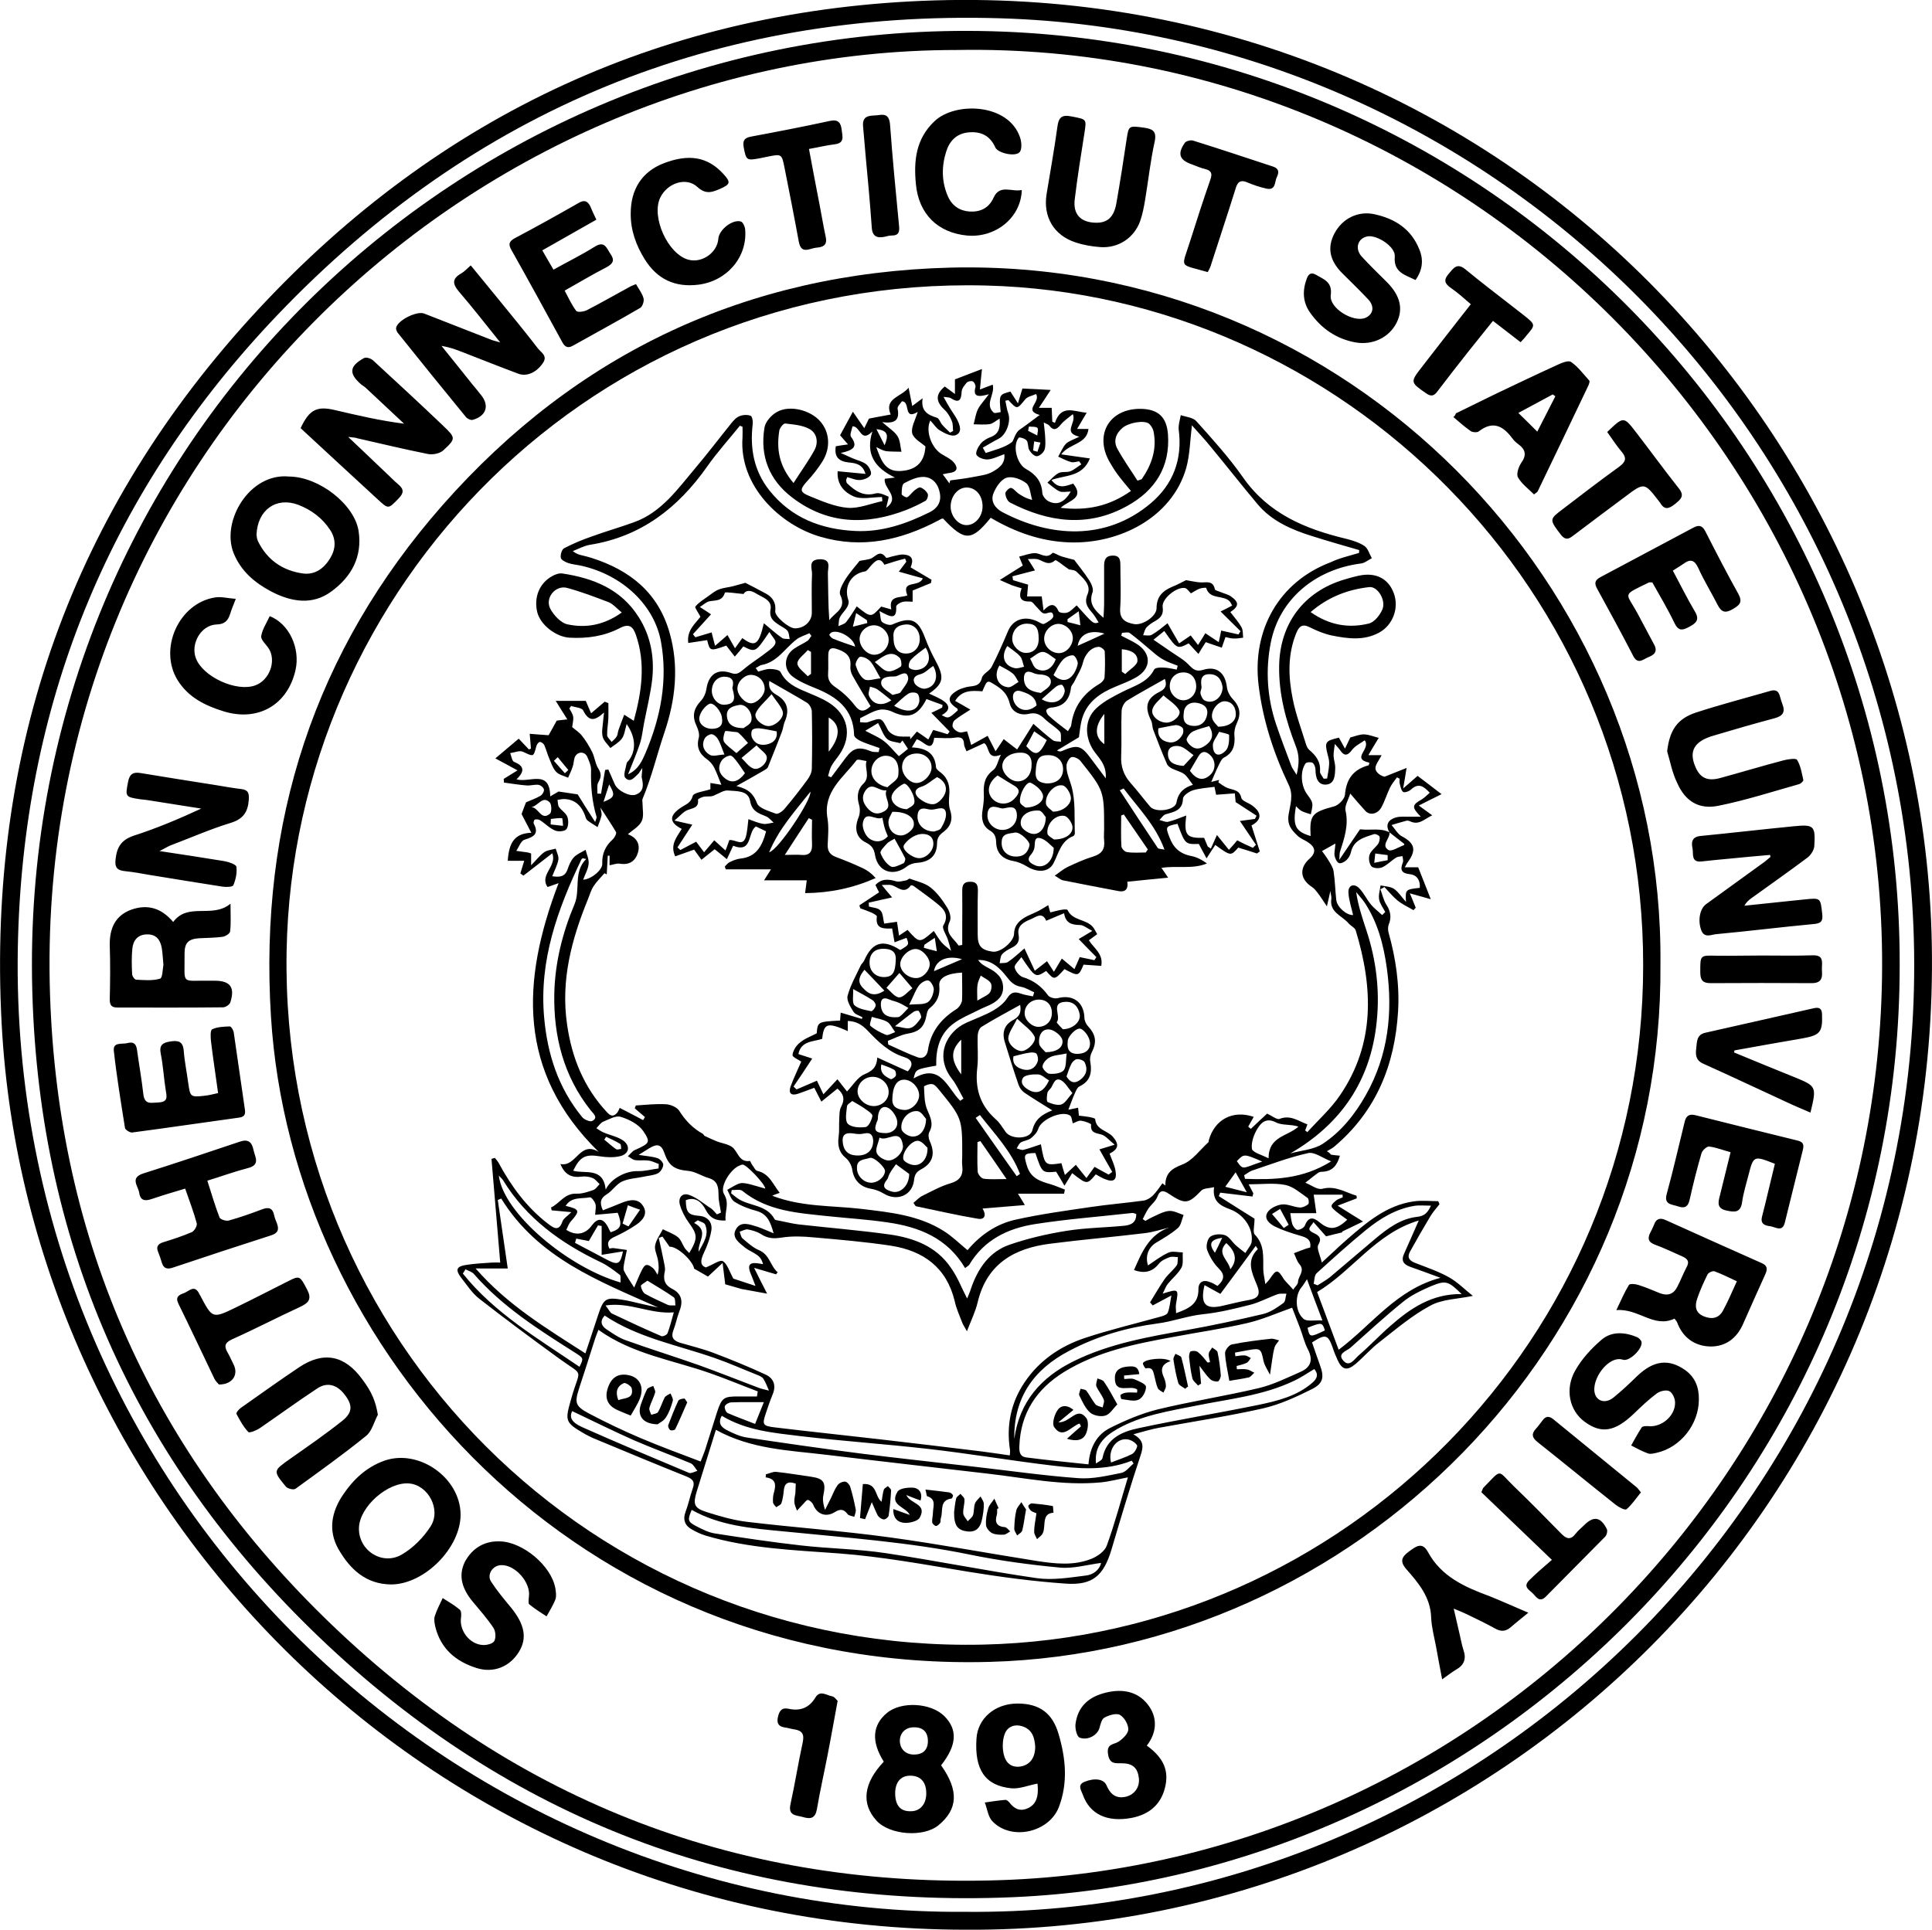
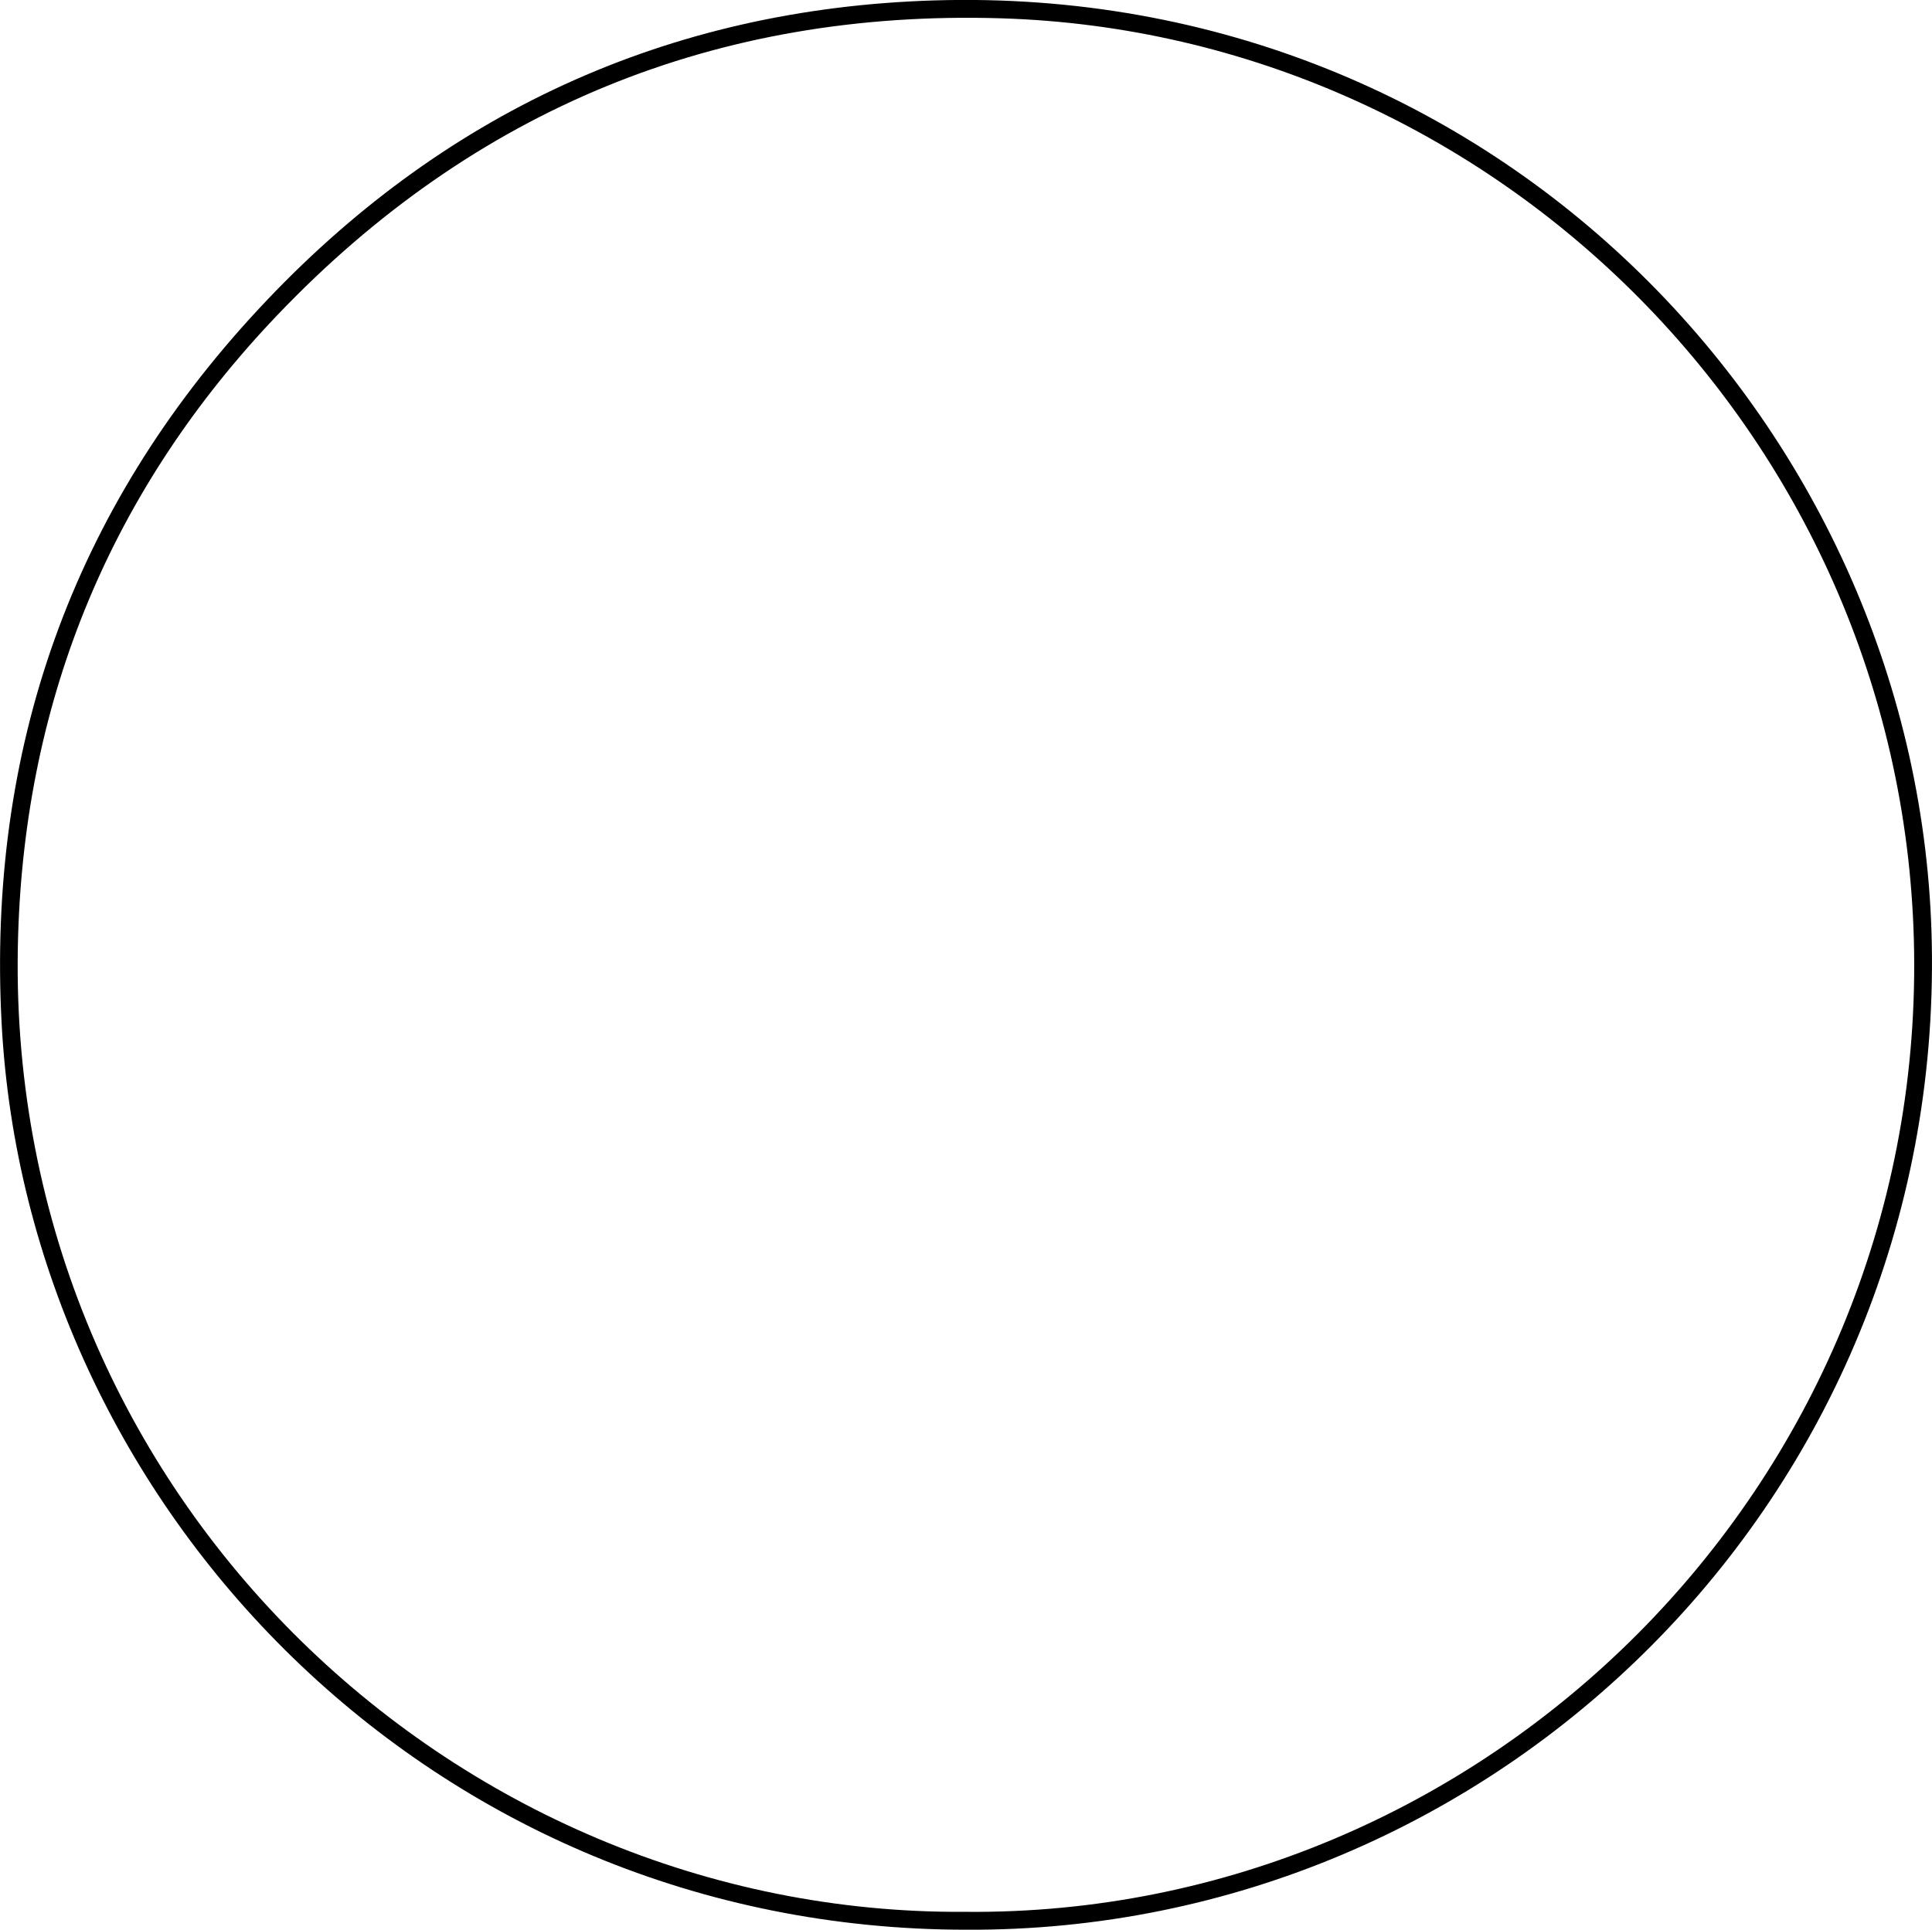
<svg xmlns="http://www.w3.org/2000/svg" viewBox="0 0 950.5 949.6" style="enable-background:new 0 0 950.5 949.6" xml:space="preserve">
  <path d="M475.5 949.6c-263 0-462.1-207.9-474.7-446-7.1-134.5 34.6-252.8 126.4-351.5C216.5 56 328.3 4.2 459.7.2c277.8-8.4 485.9 213.2 490.7 464.2 5.2 272.8-214.6 486.5-474.9 485.2zm-.4-8.8C730 943.1 945.5 732 941.7 468.3 938 217.3 736 16.3 492.2 9 352.3 4.8 232.9 54 136.5 155 55.2 240.2 12.3 343 8.9 460.9.9 732 221.3 942.7 475.1 940.8z" />
-   <path d="M934.6 474.7c.3 252.7-202.6 448.9-436.4 458.9-129.2 5.5-242.4-35.4-336.9-123.9C68.7 723 19.4 615 15.9 488.1 8.4 224 220.7 14.6 476.2 15.2c255.3.6 459 209.1 458.4 459.5zm-464-450.1c-240.7 0-454.4 202.5-446 464.5 3.9 122.1 50.8 226.3 138.8 310.6 91.6 87.8 202.3 129.8 329.1 125.5 235-8 429.5-202.5 433.4-443.6 4.2-252-204.9-461.6-455.3-457z" />
-   <path d="M816.9 474.4c1.6 188-150.8 338.5-329.9 343.4-202.2 5.6-343.6-153.4-353.7-317.7-5.9-95.4 21.4-179.9 84.5-251.6 65.9-74.8 149.8-114.2 249.5-116.8 196.6-4.9 351.4 156.8 349.6 342.7zm-8.5.6c.2-185-148.5-330.1-323.4-334.5-193-4.8-340.9 148.8-344 327.7-3.3 190.5 150.7 345.4 342.7 341.1 176.9-4 324.7-150 324.7-334.3z" />
-   <path d="M171.3 215c6.8 6.5 12.7 12 18.5 17.6 2.1 1.9 4 4 6.2 5.8 2.8 2.4 2.7 4.2.1 6.9-5.1 5.2-4.9 5.4-10.3.4-12.7-11.7-25.4-23.4-37.9-35 4.3-9.2 8-11 16.9-8.9 11.1 2.6 22.2 5.2 34 6.7-6.2-5.8-12.5-11.7-18.7-17.5-.7-.7-1.6-1.2-2.4-1.8-6.2-5.4-5.9-9 1.4-13 1-.6 3.5.2 4.5 1.2 11.5 10.6 23 21.2 34.3 32 6.4 6.1 6.5 6.4.1 12.3-1.7 1.5-5.2 2.2-7.5 1.7-11.6-2.3-23.1-5.1-34.6-7.7-1.1-.4-2.2-.4-4.6-.7zM246.1 168.5c-7.3-9.1-13.6-17.2-20.3-25-3.3-3.9-3.4-6.4 1.2-9 1.5-.9 2.8-2.3 4.6-3.9 5.1 6.2 10 12.2 14.9 18.2 6.1 7.5 12.2 14.9 18.1 22.6 1.5 2 4.9 3.6 2.6 7.1-3.1 4.7-8 7-12.2 5.4-9.4-3.5-18.6-7.2-27.9-10.8-3.1-1.2-6.2-2.3-9.9-2.9 5 6.2 10 12.4 15 18.7 1.5 1.8 3 3.6 4.4 5.4 4.3 5.2 2.7 10.4-4 12.3-.9.3-2.6-.5-3.3-1.3-11.3-13.8-22.5-27.6-33.6-41.5-.5-.7-1-1.8-.8-2.6.9-3.7 10.2-8.3 13.8-6.9 11.2 4.4 22.3 8.7 33.5 13.1 1 .3 1.9.5 3.9 1.1zM870.8 420.7c-6.9.6-13.7 1.2-20.6 1.9-4.3.4-8.6.8-12.9 1.3-5.5.7-4.1-3.8-4.6-6.3-.6-2.7-.6-5.7 3.7-6.2 15.4-1.5 30.7-3.3 46.1-4.8 9.9-1 10.7-.2 10.1 9.7-.1 1.9-1.6 4.3-3.2 5.6-9.2 6.9-18.6 13.5-27.9 20.2-1.2.9-2.3 1.8-3.3 3.6 7.9-.8 15.9-1.7 23.8-2.5 2-.2 4-.4 5.9-.6 7.9-.8 7.7-.8 8.6 7.2.4 3.5-.6 4.6-4.1 4.9-16 1.5-32 3.5-48.1 5-2.3.2-5.8 2.1-7.3-1.9-1.8-4.7-.8-10.6 2.4-12.9 9.3-6.7 18.6-13.5 27.9-20.2 1.3-.9 2.5-2 3.7-3 0-.4-.1-.7-.2-1zM823.8 648.9c-10.2 4.8-17.5-5.1-28.6-4.2 2.3-4.8 4-8.8 6.2-12.4.4-.7 3.1-.5 4.6 0 3.6 1.1 7.2 2.7 10.7 4.1 3.7 1.4 6.6.5 8.4-3 1.7-3.2 3-6.7 4.7-9.9 1.6-2.9.2-4.2-2.3-5.3-4.4-1.9-8.8-4.1-13.3-5.7-3.5-1.3-3.7-3.3-2.2-6.1.6-1.2 1.2-2.4 1.7-3.6 1-3.1 3-3.7 5.8-2.4 15.8 7.1 31.5 14.2 47.3 21.2 2.7 1.2 2.8 2.8 1.8 5.2-3.7 8.2-7.4 16.4-11 24.6-3.1 7.2-8.7 11.3-16.2 11.2-7.6-.2-13.5-4.3-16.3-11.9-.2-.5-.6-.9-1.3-1.8zm30.7-18.4c-4.1-1.9-7.5-3.6-11-4.9-.9-.3-2.9.6-3.4 1.5-1.9 3.8-3.7 7.8-5.1 11.9-1.2 3.5-1.1 6.9 3.1 8.7 4.1 1.7 7.6 1.1 9.7-3 2.4-4.4 4.3-9 6.7-14.2zM78.5 418.8c11.8 1.8 21.9 3.3 32.1 5 2.1.4 5.5 1.6 5.7 2.7.4 2.9-.3 6.3-1.5 9.1-.3.9-3.6 1-5.4.7-11.8-1.8-23.6-3.8-35.5-5.7-4.1-.7-8.2-1.5-12.3-1.9-4-.4-5.3-1.8-4.7-6.2.7-5.9 3-9.3 9-11.3C77.1 407.6 88 403 99 397.9c-8.9-1.4-17.8-2.8-26.6-4.2-1.1-.2-2.3-.2-3.5-.4-7.3-1.1-7.3-1.3-5.9-8.5.7-3.8 2.4-5 6.1-4.4 12.5 2.1 24.9 4 37.4 6 4.1.7 8.2 1.4 12.3 1.9 3.4.4 3.8 2.2 3.6 5.2-.4 5.9-2.6 9.5-8.8 11.4-10.1 3.1-19.9 7.4-29.9 11.2-1.4.6-2.6 1.4-5.2 2.7zM192.5 779.7c-12.5-.1-20.3-7.5-26-17.4-5.2-9.2-3.4-18.4 2.3-26.8 5-7.4 11.3-13.4 20-16.6 17-6.2 37.6 8.1 37.8 26.3.1 16.4-17.7 34.4-34.1 34.5zm-15.9-27.9c-.4 11.1 11.5 18.9 21.2 13.1 5.5-3.2 10.5-8.3 14-13.7 5.4-8.3-1.1-20.4-10.5-21.2-10.4-.9-24.4 11.4-24.7 21.8zM142.2 234.5c14.8.1 32.1 13.7 34.2 26.7 2 12.8-3.6 22.7-13.3 29.8-9.4 7-19.9 5.2-29.8 0-8.1-4.3-14.8-10-18.4-18.9-6.2-15.7 7.9-39.5 27.3-37.6zm-16 28.6c.1.4.1 2 .7 3.2 4.5 9.2 12.1 14.5 22.1 15.9 6.1.8 10.5-2.6 13.5-7.6 2.7-4.5 2.9-9.2 0-13.7-3.8-5.9-9.3-10-15.8-12.5-10.7-4-20 2.4-20.5 14.7zM85.2 453.7c7.4-9.9 19.1-1.5 28.2-9 0 5.7.3 9.7-.2 13.7-.1 1-2.3 2.4-3.7 2.6-3.8.5-7.6.5-11.4.7-5.3.3-7.3 2.2-7.3 7.4.2 16.2-2.4 13.2 13.2 13.5h1.5c7.8 0 10.2 3.2 7.8 10.7-.4 1.1-2.3 2.4-3.6 2.4-17.3.2-34.7.1-52 .1-2.8 0-3.7-1.2-3.7-3.9.2-8.8.3-17.7 0-26.5-.2-8.4 2.6-14.9 10.7-17.8 7.8-2.7 14.6-.9 20.5 6.1zm-4.8 21.1c-.3-3.3-.4-5.7-.8-8.2-.7-4-2.6-6.8-7.1-6.8-4.8 0-7 3-7.4 7.1-.4 4.1-.3 8.3-.1 12.4 0 1 1.2 2.8 2 2.8 3.9.2 8.1.6 11.7-.5 1.3-.2 1.3-4.8 1.7-6.8zM823 280.8c3.8 7.1 7.1 13.8 10.9 20.2 2.5 4.2.3 5.8-3.1 7.6-3.2 1.7-5.1 1.9-7-2-3.3-6.9-7.2-13.4-10.9-20-.9 0-1.4-.1-1.8.1-13.5 6.6-11.2 4.6-5.5 15.1 2.8 5.1 5.4 10.3 8.2 15.4 2 3.7-.3 5.2-3.1 6.3-2.5 1.1-5 3.7-7.3-.9-5.7-11.1-11.7-22-17.7-33-1.4-2.6-1.1-4.1 1.7-5.6 15.3-8.1 30.5-16.3 45.8-24.4 2.5-1.3 4.2-1.1 5.7 1.7 5.3 10.4 10.6 20.7 16.3 30.9 2.3 4.2.6 5.6-2.8 7.6-3.8 2.2-5.6 1.3-7.4-2.2-3.1-6.1-6.7-11.9-9.5-18.1-1.8-3.9-3.8-4.6-7.2-2.1-1.7 1.2-3.3 2.1-5.3 3.4zM293.4 108.1c-9 5.1-17.6 10-26.6 15.1 1.9 3.2 3.5 6.2 5.5 9.5 7-3.9 13.9-7.3 20.3-11.3 4.9-3.1 5.8.7 7.7 3.5 2.2 3.1 1.4 4.8-1.9 6.6-6.8 3.5-13.3 7.4-20.6 11.5 1.9 3.6 3.5 7.1 5.7 10 .6.8 3.6.4 5.1-.3 7.2-3.7 14.3-7.8 21.5-11.7.7-.4 1.5-.6 2.8-1.2 1.3 2.4 3.1 4.6 3.7 7 .4 1.4-.5 4-1.6 4.7-10.9 6.4-22.1 12.4-33.1 18.6-2.5 1.4-3.9.7-5.2-1.6-8.3-15.2-16.6-30.4-25.1-45.5-1.6-2.8-1.2-4.2 1.7-5.8 10.6-5.6 21-11.4 31.5-17.4 2.8-1.6 4.3-.8 5.6 1.7.8 2 1.7 3.9 3 6.6zM835.8 688.7c0 12.1-8.9 23.5-20.7 26.2-1.4.3-3.1.8-4.4.3-2.8-1-5.5-2.5-8.2-3.9 1.7-3 3.3-6 5.2-8.9.4-.6 2.1-.7 3.2-.6 6.5.7 13.3-5 13.2-11.6 0-2-1.3-4.9-2.8-5.6-1.5-.8-4.6-.1-6.2 1.1-4 3-7.6 6.4-11.2 9.9-9.3 8.9-16 10.1-24.2 4.1-7.6-5.5-10-16.2-4.6-25.5 3.2-5.6 7.9-10.7 12.8-14.9 5-4.3 11.5-3.8 17.5-1.3.9.4 2 1.5 2.2 2.4.6 3.3-6 9.8-9.2 8.7-7-2.3-15.9 9.9-13.7 16.9 1.2 3.7 5.3 4.7 9 1.8 4.1-3.3 8-7 11.8-10.7 8.1-7.7 15.5-8.6 23.7-2.8 4.9 3.6 6.7 8.6 6.6 14.4zM246 758.5c11.3.3 25.2 12 27.2 23 .3 1.8.6 3.8.1 5.4-1.1 3-2.9 5.7-4.4 8.5-2.9-1.9-5.8-3.7-8.5-5.9-.6-.5-.3-2.5-.2-3.7 1.1-7-6.8-16-13.8-15.6-4.1.2-7 4.7-4.8 8.1 3 4.6 6.5 8.8 10 13 6.5 8.1 7.8 14.8 3.8 21.4-4.5 7.5-12.6 10.8-21 8.1-10.1-3.2-17.5-9.4-20.2-20.1-.4-1.7-.8-3.8-.3-5.4 1-3.1 2.5-5.9 3.9-8.9 2.8 1.8 5.8 3.5 8.4 5.7.8.7.8 2.7.6 4-.9 6.4 4.4 13.2 10.9 13.4 1.9.1 4.9-.7 5.5-2 .9-1.7.6-4.8-.4-6.4-3-4.5-6.7-8.7-10.2-12.9-4.9-5.9-7.5-12.5-3.8-19.8 3.6-6.5 9.4-10.2 17.2-9.9zM873.2 572.7c-10.4-4.1-10.5-4.1-13 5.6-1.1 4.4-2.5 8.7-3.1 13.1-.7 5.4-3.6 5.2-7.7 4.3-4.7-1-4.2-3.8-3.3-7.2 1.7-6.9 3.4-13.9 5.3-21.5-3.7-1-7.1-2.4-10.6-2.8-1.1-.1-3.3 1.9-3.7 3.3-2.2 7.5-4.1 15.1-5.8 22.7-.8 3.8-2.6 4.6-5.9 3.4-3-1-6.9-.8-5.4-6.1 3.2-11.7 5.9-23.6 8.8-35.4.7-3 2.2-4.1 5.4-3.3 16.6 4.2 33.3 8.3 49.9 12.4 2.6.6 3.6 1.6 2.9 4.5-3 11.9-5.9 23.9-8.9 35.9-1.2 5-4.7 2.1-7.3 1.8-2.5-.3-4.9-1.1-3.9-4.8 2.2-8.5 4.1-17.1 6.3-25.9zM696.4 137.8c-5.2-2.6-10.9-3.7-10.2-11.6.4-4.7-8.5-10.6-13.3-9.9-4.8.8-6.6 5.9-3 9.9 3.9 4.3 8.1 8.3 12.3 12.5 6.7 6.7 8.3 13.3 4.9 20.1-3.6 7.2-11.7 11.2-20.2 9.7-9.5-1.7-16.9-6.9-22.4-14.7-3.6-5.1-3.8-10.8-1.6-16.7.9-2.4 2.2-3.2 4.5-1.9 3.9 2.3 8.2 3.5 7.3 10.1-.8 6.4 11.2 13.6 17.1 11.1 3.8-1.7 4.6-5.5 1.4-9-4.2-4.5-8.7-8.8-13-13.1-6.1-6.2-7.3-12.5-3.7-19.4 3.9-7.4 11.6-11.2 19.6-9.5 10.2 2.2 18.2 7.3 22.2 17.4 2.1 5 1.6 10.1-1.9 15zM102 581c2.1 6.5 3.8 12.4 6 18.1.4 1 3.3 1.9 4.6 1.5 5.4-1.5 10.8-3.4 16.1-5.4 3.3-1.3 5.4-1 6.2 2.9.3 1.3.8 2.6 1.3 3.8 1.2 3.1.6 4.9-2.8 6-16.2 5.2-32.3 10.5-48.4 15.9-2.7.9-4.5.5-5.4-2.5-.5-1.8-1.1-3.5-1.8-5.2-1.1-2.6-.1-4 2.5-4.8 4.8-1.5 9.5-3 14.1-5 1.2-.5 2.7-3.1 2.4-4.3-1.5-5.6-3.6-11-5.7-17.1-5.7 1.7-11.1 3.3-16.4 5.1-3.2 1.1-5.6 1-6.2-3-.5-3.4-4.8-7.4 2.1-9.6 15.9-5 31.6-10.3 47.4-15.6 4.1-1.4 5.9.2 6.7 4 .7 3.5 3.6 7.4-2.7 9-6.6 1.7-12.8 4-20 6.2zM107.3 537.9c-1.2-8.8-2.5-17.1-3.5-25.5-.2-2-.4-5.5.6-5.9 2.6-1.2 5.7-1.3 8.7-1.4.6 0 1.8 1.9 1.9 3 1.9 12.7 3.6 25.3 5.5 38 .4 2.5-.5 3.6-3.1 3.9-17.5 2.4-34.9 5-52.4 7.3-1.1.1-3.3-1.3-3.5-2.2-2-12.6-4.1-25.3-5.5-38-.5-4.5 4.1-3.1 6.7-3.8 2.9-.8 4.3.3 4.7 3.3 1 7.3 2.3 14.5 3.1 21.7.6 5.6 3.9 4.3 7.5 4.2 4.4-.2 4.2-2.4 3.6-5.6-1-6.1-1.3-12.3-2.5-18.3-.9-4.4 1-5.5 4.7-6.1 3.9-.6 6.2-.1 6.6 4.6.4 5.3 1.5 10.5 2.2 15.8 1 6.9 1 7.1 8.2 6.3 2-.2 4.1-.8 6.5-1.3zM463 868.7c8.8 12.4 8.3 21.6-1.3 29.5-7.4 6.1-24.1 4.8-30.5-2.3-7.6-8.4-6.4-18.4 3.6-29-6.2-9.8-5.7-18 1.6-24 7-5.8 21.6-5 28.2 1.6 6.6 6.6 6.2 14.3-1.6 24.2zm-7.3 13.8c0-5.6-2.8-8.7-7.9-8.7-4.6 0-7.3 3.1-7.4 8.5 0 6.2 2.6 9.2 7.9 9 4.5-.1 7.4-3.6 7.4-8.8zm-5.8-19.1c4.4-.1 6.7-2.5 6.6-6.9-.1-4.3-2.5-6.6-7-6.5-4.1 0-6.9 2.9-6.8 6.9.2 4 3 6.6 7.2 6.5zM539.5 109.6c5.4 0 8.5-2.8 9.7-9.4 1.9-10.8 3.6-21.7 5.2-32.5.9-5.7 1.1-5.9 8.2-4.9 4.1.6 6.6 1.4 5.5 6.8-2.1 9.4-3.1 19-4.7 28.6-.6 3.6-1.3 7.3-2.5 10.7-3 8.2-10.7 13.3-19.5 12.7-4.1-.3-8.3-1-12.2-2.3-10.8-3.5-16.1-12.7-14.3-23.8 1.8-11 3.8-22 5.3-33 .6-4.7 2.1-6.2 7-5.2 7.5 1.5 7.4 1.1 6.3 8.3-1.7 10.7-3.4 21.4-4.7 32.1-1.1 7.8 2.9 11.9 10.7 11.9zM185.9 696.2c-1.9 3.5-2.9 8.1-5.8 10.4-11.2 9.1-23 17.5-34.7 26-.9.7-3.9 0-4.8-1.1-6.4-7.8-6.2-7.7 2.1-13.6 8.7-6.1 17.5-12.2 25.8-18.8 5.1-4.1 5-7.8 1-12.9-3.8-4.9-8.6-6.2-13.5-2.9-9.4 6.2-18.6 12.9-27.9 19.3-1.7 1.2-5.3 2.7-5.9 2.1-2.5-2.6-4.2-5.8-5.9-9-.2-.5 1.2-2.2 2.2-2.9 9.5-6.7 19-13.5 28.7-20 12-8 22.4-5.9 31 5.9 4.9 6.5 6.6 11 7.7 17.5zM510.4 877.7c-4.7.9-8.9 2.7-12.9 2.3-12.9-1.3-18.1-9.2-17.1-24.4.6-10 9.1-17.3 20.2-17.3 10.8 0 17.2 4.7 20.2 15 3.5 11.9 4.7 23.8.2 35.8-4.8 12.7-23.5 16.9-32.8 7.1-2.1-2.2-2.5-6.1-3.7-9.2 3.4-.5 6.7-1 10.1-1.3.6-.1 1.5.7 2 1.3 2.4 3.1 5.2 4.6 9.1 2.8 3.9-1.8 4.9-5.2 4.9-9.1 0-1.2-.1-2.3-.2-3zm-1.1-18.2c-.3-3.9-1.1-8.3-6.3-10-3.7-1.2-7.1.1-8.5 3.3-1.2 2.7-1.4 6.4-.9 9.4.9 5.5 4 7.7 8.4 7.1 4.5-.7 7.3-4.1 7.3-9.8zM820.2 369.7c1.2-10.2 4.8-16 14.3-19.1 12-3.9 24.3-7.1 36.4-10.6 2.7-.8 4.1 0 4.8 2.7.3 1.3.8 2.6 1.2 3.8 1.5 3.8.3 5.8-3.7 6.9-10.1 2.7-20.2 5.6-30.2 8.6-9.6 2.8-12.3 7.7-8.8 15.6 2.3 5.3 6 7 12.3 5.2 10.3-2.8 20.5-5.9 30.8-8.6 2.2-.6 6.2-1.2 6.8-.3 1.8 2.9 2.3 6.5 3.1 9.9.1.6-1.3 1.9-2.2 2.1-13.1 3.7-26.1 7.9-39.5 10.6-9.7 2-16.4-2.2-20.4-11.3-2.4-4.9-3.4-10.4-4.9-15.5zM716.3 203.4c6.5-3.2 13.1-6.4 19.6-9.6 10.1-4.8 20.1-9.6 30.2-14.2 2.1-1 5.5-2.4 6.8-1.5 3.5 2.4 6.1 6 9 9.2.3.4-.1 1.6-.4 2.3-8.3 17.4-16.6 34.8-25 52.2-.2.4-.7.6-1.8 1.5-2.7-2.7-6-5.1-7.9-8.4-.9-1.6.3-5.2 1.6-7.1 2.8-3.9 2.1-6.6-1.4-9.2-1.1-.8-2.1-1.7-2.9-2.8-4.5-6.1-9.5-9-16.6-3.5-.8.6-3 .5-4-.2-3-2.1-5.7-4.5-8.5-6.9.7-.4 1-1.1 1.3-1.8zm30.7-.2c3.2 3.1 6 5.9 9.3 9.2 3.1-6.1 6-11.8 8.9-17.4-.4-.3-.8-.6-1.3-.9-5.4 2.9-10.9 5.9-16.9 9.1zM310.3 105c0-11.9 5.6-20.5 16.1-24.6 12.4-4.8 21.6-3.3 29.3 5 4 4.3 3.7 5.3-1.6 7.6-3.9 1.7-7 2.7-11-1-5.5-5.1-14.9-1.9-18.3 5.3-4.5 9.5 3.8 27.8 13.9 30.5 6.7 1.8 14.2-3.5 14.7-10.3.3-4.4 6.9-9.7 11.1-8.5 1 .3 2 2.5 2.1 3.9 1.2 13.6-9 25.5-23.1 27.2-11.4 1.4-20.2-2.7-26.3-12.5-4.3-6.9-7-14.4-6.9-22.6zM116 294.7c-1.3 3.4-2.2 5.4-2.8 7.5-1.1 3.3-2.7 5-6.7 5.1-7.6.3-12.9 9.5-10.1 16.7 3.5 9.1 19.9 16.6 29.1 13.3 7.1-2.5 10.6-12.1 6.7-18.2-1.3-2-3.9-4.2-3.7-6 .5-3.4 2.7-6.6 4.2-9.9 9.5 3.7 15.1 15.7 12.7 26.5-3.9 17.2-18.4 25.5-35.2 20.4-9.1-2.8-17.4-6.8-22.7-15.2-9.7-15.4.4-38.1 18.3-40.9 3-.5 6.2.4 10.2.7zM502.7 93.5c-.4 13.7-13 23.7-27 22.4-14.2-1.4-23.7-10.4-25.1-25.3-1.1-11.3-.1-22.2 9.1-30.9 10.1-9.7 36.3-9 42.1 7.8.8 2.3 1.1 6-.2 7.4-2.2 2.4-10.7.4-11.9-2.3-2.5-5.6-6.7-7.9-12.7-7.5-6.2.4-9.8 4.1-11.5 9.5-2.3 7.3-2.3 14.7.8 21.9 2.1 4.9 6 7.3 10.8 7.6 5 .3 9.4-1.6 11.7-6.8 3.1-6.8 8.9-2.7 13.9-3.8zM564.2 859c8.3 6 11.1 12.4 8.9 20.9-2.2 8.5-8.1 13.1-16.5 14.7-11.9 2.2-20.5-1.8-23.9-11.5-.7-2-2.9-4.8.9-6.3 4.9-2 9.5-1.4 10.8 1.8 1.8 4.2 4.5 6.6 9.3 5.6 4.5-1 7.1-4.8 6.6-9.2-.6-5-3-7.3-8.4-7.3-3.6 0-6.1.3-6.8-4.7-.7-5.1 2.9-4.4 5.3-6 2.1-1.4 4.7-4 4.7-6 0-2.5-2-5.9-4.1-7.1-1.8-1-5.4.1-7.6 1.3-1.4.7-2 3.3-2.5 5.2-1 3.4-5.6 6.2-9.7 4.7-1.4-.5-2.3-4.3-2.1-6.5 1-8.5 6.2-13.6 15.1-15.7 8.6-2.1 16.4-.3 21.3 7 3.9 5.8 3.6 12.8-1.3 19.1zM853.1 517.9c9.9 4.1 19.9 8.2 29.8 12.2 10.8 4.4 10.9 4.6 7.8 17.4-3.9-1.7-7.8-3.3-11.6-5.1-13.7-6.3-27.4-12.8-41.2-19-3.6-1.6-3.8-4.4-3.4-7.4.4-3.1 0-6.8 4.5-7.8 17.9-4 35.7-8.1 53.5-12.1 2.8-.6 3.9.4 3.9 3.3.3 8.4-1 10-9.2 11.5-5.7 1-11.5 2-17.2 3-5.6 1-11.1 2-16.7 3 0 .3-.1.7-.2 1zM751.9 793.6c-3.5 2.9-6.1 4.9-8.6 7.1-2.5 2.2-4.9 2.3-7.7.7-4.7-2.6-9.5-4.9-14.3-7.2-1.6-.8-3.2-1.4-6.1-2.6 1.1 4.7 1.9 8.2 2.7 11.7.7 2.9 1.2 5.9 2.1 8.7 1.5 4.3.3 7.4-3.6 9.6-2.1 1.2-4 2.8-6.9 4.8-1.1-5.9-2.1-11-3-16.1-.9-4.8-2.2-9.5-2.4-14.3-.3-10-6.2-17-12.2-23.8-3.4-3.9-2.3-6.1 1.4-8.8 3.4-2.5 6.4-4.8 9.2.3 6.6 12.2 18.2 17.3 30.4 21.8 6 2.4 11.9 5.1 19 8.1zM790.7 212.6c8-7.7 8.1-7.8 14.1 0 7.1 9.2 14 18.7 21.2 27.8 3 3.8.7 5.4-1.9 7.6-2.8 2.2-5.1 3.3-7.3-.5-.2-.3-.4-.5-.6-.8-7.2-9.3-7.2-9.4-16.5-2.4-8.3 6.2-16.5 12.3-24.8 18.6-2.4 1.8-4.3 3.7-7 .2-5.2-6.7-5.5-7.5-1.1-11 9.9-7.6 19.8-15.2 29.9-22.5 3.1-2.3 3.7-4.2 1.2-7.2-2.6-3-4.7-6.4-7.2-9.8zM107.7 681.3c-.5-.6-1.6-1.6-2.2-2.8-5.9-12.3-11.7-24.7-17.7-36.9-1.7-3.5.3-4.4 2.8-5.3 2.5-1 5.1-4.3 7.4.3.1.3.3.6.5.9 6 11.4 6 11.5 17.7 5.8 8.7-4.2 17.3-8.7 25.9-13 5.3-2.7 5.5-2.4 9 4.3 2.3 4.4 1 6.4-3.2 8.4-11.3 5.2-22.4 11-33.8 16.1-3.6 1.7-3.9 3.4-2.1 6.5 1.1 1.9 1.9 3.9 2.9 5.8 2.6 5.1-.6 10-7.2 9.9zM748.1 168.4c-4.5-3.5-8.7-6.7-13.6-10.5-4.1 5.1-8.1 10.1-12.1 15.1-5.1 6.5-10.3 13.1-15.3 19.7-1.6 2.2-3.1 2.5-5.4.9-7.9-5.5-8-5.5-2.1-13.1 7.8-10.1 15.7-20.2 24-30.8-3.4-2.9-6.4-5.7-9.8-8-3-2.1-3.7-3.9-1.2-6.8 2.3-2.6 4-5.9 8.3-2.4 7.4 6.1 15.1 12 22.7 17.9 2.1 1.6 4.2 3.3 6.3 4.9 5.6 4.5 5.6 4.6 1 9.9-.7 1-1.5 1.8-2.8 3.2zM398 73.3c1.8 9.6 3.5 18.8 5.3 27.9 1 5.1 1.8 10.2 2.9 15.2.8 3.5-.4 5-3.8 5.4-1.3.1-2.6.4-3.9.8-3.3 1-4.8-.1-5.5-3.6-2.2-12.1-4.6-24.2-7-36.3-1.4-7-1.4-7-8.4-5.6-1.3.3-2.6.5-3.9.8-6.4 1.2-6.6.9-7.8-5.3-.6-3.3.2-4.8 3.7-5.4 12.9-2.4 25.8-4.9 38.7-7.7 4.1-.9 5.4.9 5.8 4.5.4 3.2 1.5 6.4-3.4 7-4.1.5-8.1 1.5-12.7 2.3zM594.2 133.9c-14.5-4.2-13-1.5-8.7-15.2 3.2-10.2 6.5-20.3 10-30.4 1-2.9.5-4.3-2.5-5.1-2.3-.5-4.4-1.5-6.6-2.3-6.1-2.1-7.3-5.2-3.5-10.6.6-.9 2.9-1.5 4.1-1.1 13.2 4.1 26.3 8.5 39.4 12.8 3 1 2.8 3 1.8 5.1-1.2 2.3-.4 6.8-5.2 5.7-3.2-.7-6.4-1.8-9.5-3.1-3.9-1.6-4.9.6-5.8 3.7-3.9 12.5-8.1 25-12.1 37.5-.3 1-.9 1.9-1.4 3zM763.5 767.6c-12.4-11.9-23.7-22.7-34.7-33.3.6-1.3.7-1.9 1-2.2 9.5-9.7 6.6-8.8 15.2-.5 7.8 7.5 15.4 15.2 23 23 2.6 2.7 4.7 3.4 7.2.1 1.2-1.6 2.8-2.8 4.2-4.2 4.6-4.6 8.1-4.1 11.1 1.9.5.9 0 3-.8 3.8-9.7 9.9-19.5 19.6-29.2 29.5-2.9 2.9-4.5.5-6.1-1.3-1.7-1.9-5.5-3.4-2-6.8 3.3-3.3 6.8-6.3 11.1-10zM412.1 837c-1.8 9.6-3.3 18.3-5 26.9-1.7 8.8-3.7 17.5-5.2 26.4-.8 4.4-3 5-6.7 3.9-3.4-1-7.6-.5-6.3-6.4 2.2-10 3.8-20.2 6-30.3.9-4.1-.2-5.9-4.2-6.5-1.5-.2-2.9-.7-4.4-.9-3.1-.4-4.3-1.9-3.6-5.1.7-3.1 1.9-4.9 5.4-4.1 5.7 1.2 10-.5 13.1-5.6 2.2-3.7 5.4-1.1 8-.6 1.2.1 2.2 1.6 2.9 2.3zM807.3 734.4c-2.4 2.9-4.4 6-7.1 8.3-.7.6-3.8-1-5.3-2.2-12.9-10.2-25.6-20.7-38.5-30.9-2.7-2.2-3.1-4-.7-6.6 1.1-1.2 2.1-2.6 3.1-3.9 1.6-2.3 3.3-2.4 5.4-.7 13.6 11.1 27.3 22.3 40.9 33.4.8.7 1.3 1.5 2.2 2.6zM866.9 470.2c8.3 0 16.6.2 24.9-.1 3.6-.1 4.8 1.2 4.6 4.6-.1 1.3-.1 2.7 0 4 .2 3.5-1.3 5.1-5 5.1-16.6-.1-33.2-.1-49.8 0-4 0-5.1-1.6-5.1-5.4 0-8.4-.2-8.3 8-8.1 7.5.1 14.9-.1 22.4-.1zM424.6 62.1c-.5-6.2 4.5-4.9 7.9-5.5 3.7-.6 5.1.9 5.4 4.9 1.2 16.5 2.8 33 4.4 49.5.3 3 0 4.9-3.6 4.9-1.1 0-2.3.3-3.4.6-3.7.8-6.1-.1-6.4-4.4-.4-6.3-1-12.6-1.5-18.8-1-10.4-1.9-20.8-2.8-31.2zM654.8 568.2c1.4.2 2.8.4 4.4.5-1.3 4.6-3.5 7.6-8.4 7.9-.8 0-1.8.1-2.4.6-2.1 1.5-4.1 3.2-6.2 4.8 2.8 1.1 5.9 3.6 8.3 3 6.6-1.7 11.4 1.8 16.9 3.4 0 .4.1.9.1 1.3-3 1.1-5.9 2.3-9.4 3.6 4.4 2.8 8.5 5.3 12.5 7.8-3.5 1.7-6.9 3.3-10.4 5l.3.3c-2.4.6-4.7 1.1-8.1 2-1.3-1.5-3.6-4-6.2-7-1.3 2.3-3.8 3.5 0 5.3 1.6.8 4.7 2 2.4 5.8-1 1.7.9 5.2 1.7 8.8 4.6-4.2 8.3-7.8 12.3-11.3 9.7-8.4 19.5-16.9 32.9-18.8 4-.6 8.1-.1 12.1-.1l.6 1.5c-1.6 2-3.3 3.9-4.6 6.1-3.4 5.7-6.7 11.4-9.9 17.2-1.6 2.9-.3 4.5 2.6 5.6 5.6 2.2 11.3 4.1 16.5 7 4.3 2.4 7.9 6.1 11.8 9.2-7.7 1.6-15.1 1.6-20.9 4.8-9 4.8-16.9 11.6-25 17.9-4.2 3.2-7.7 7.3-11.8 10.8-4.3 3.6-6.7 2.9-9-2.3-.8-1.8-1.6-3.7-2.2-5.6-2.4-6.7-3.5-7-10.2-2.7 1.3 3.7 2.5 7.4 3.9 11.2 2.1 5.7 1.7 8.9-3.8 11.7-7.8 3.9-16 7.7-24.4 9.6-16.9 3.8-34 6.4-51 9.5-3.9.7-7.7 1.9-12.6 3.2 5.3 3 5 6.1 3.5 10.5-5.1 15.3-9.7 30.8-14.3 46.3-3.8 12.6-9.1 17.6-22.3 16.7-16.2-1.1-32.4-3.3-48.4-5.9-21.2-3.5-42.2-7.4-63.7-9-21.8-1.6-43.9-2.4-65.1-8.7-2.4-.7-4.7-1.8-6.8-3-3.5-1.9-4.7-4.8-3.2-8.8 1.4-3.7 2.2-7.7 3.5-11.4 1.2-3.3.1-4.6-3-5.9-15.5-6.2-30.8-12.6-46.2-19-1.2-.5-2.4-1.2-3.6-1.8-10.4-6-10.1-6.5-6.8-18.1 4.3-15.1 6.4-10-6.3-19.3-13.2-9.6-26.3-19.3-39.1-29.3-3.6-2.8-6.2-6.9-9.1-10.6-2.7-3.6-2.1-5.3 2.4-6 4.2-.7 8.6-.9 12.9-1.2 1.6-.1 3.2 0 4.1 0-1.5-17.4-2.9-34.2-4.3-51 .6-.2 1.1-.4 1.7-.5.7.9 1.5 1.8 2 2.8 6.2 11.4 13.7 21.6 24.1 29.6 2.8 2.1 5.3 4 7.1-1.1.5-1.5 2.4-2.6 4.4-4.6-3.6-.3-6.7-.6-9.7-.9-.1-.5-.2-.9-.3-1.4 4.3-2 6.6-7.1 12.6-6.8 2.7.1 5.6-.9 8.2-1.8 1.2-.4 2.1-1.9 3.1-2.9-1.1-1-2.1-2.5-3.5-3-1.6-.7-3.6-.9-5.4-.7-4.9.7-8.3-1-10.4-6.2 7.8 1.7 9.4-11.6 18.8-6-40.2-39.4-38-84.3-19.7-132.2-2 .7-3.7 1.3-5.4 1.9-4.2-6 4.8-10.2 2.3-16.6-4.9 3.8-9.6 7.4-14.2 11-.5-.4-1-.7-1.5-1.1.6-1.9 1.2-3.8 1.9-6.2h-8.1c.6-9.4 3.7-13.5 11.6-13.8-1.7-3.3-3.2-6.2-4.8-9.2.6-1.7 1.4-3.8 2.2-5.8 2.3-1 4.9-1.9 7.1-3.2.9-.5 1.9-2.2 1.7-3.1-.2-1-1.7-2.2-2.8-2.3-1.9-.2-3.9.5-5.9.3-3.7-.3-7.3-.9-11-1.4 0-.6 0-1.2-.1-1.8 2-1.2 3.9-2.4 6.8-4.2-3.9-2.1-7.1-3.9-10.9-5.9 3.7-3.1 7.5-6.3 11.5-9.7 1.6 1.7 3.3 3.5 5 5.3.3-.1.7-.3 1-.4-.2-2.2-.3-4.4-.6-7.3 2.9.2 5.6.5 9.3.7 1-1.8 2.4-4.2 4-7.2 1.1-.1 2.9-.3 5.2-.6-1.8-2.9-3.6-5.6-5.7-9.1h14.8c.8 1.8 1.6 3.9 2.6 6.1 2.5-2.1 4.6-3.9 6.7-5.7.6.2 1.2.5 1.8.7 0 2.5.1 4.9 0 7.4-.1 2.8-.7 5.6-.6 8.4 0 1.1 1.5 2.2 2.2 3.3.9-.9 1.9-1.6 2.5-2.7.5-.8.5-1.9.8-2.9.9-2.5 1.8-5 2.9-7.8 2.1 1.3 3.1 2 4.7 3 3.9-14.3 5.9-28.1 1.1-42.1-1.4-4.2-3.3-6-8-3.5-7.7 4-16.1 5.2-24.7 4.7-6.8-.4-14.4-6.4-15.9-12.6-1.7-7.2 1-14.1 7.2-17.6 1.5-.9 3.5-1.6 5.1-1.4 15.3 2.3 29 7.7 37.7 21.6 5.8 9.2 7.7 19.5 6.6 30.2-.8 7.2-2.6 14.4-4 21.6-.7 3.5-1 7.1-2.1 10.4-1.6 4.9-3.7 9.6-5.8 15 5-2.2 6.9-6.6 8.6-10.5 7.4-17.5 11-35.6 7.6-54.6-3.2-18-18.8-32.9-39.2-37.5-2.1-.5-4.3-.6-6.4-1.3-1.4-.5-3.5-1.5-3.7-2.6-.3-1.5.5-4.1 1.6-4.7 4.4-2.3 9-4.2 13.6-5.8 6.9-2.5 13.9-4.5 20.8-7 13.6-4.9 21.5-16.4 30.3-26.8 6-7.1 11.6-14.5 17.5-21.8 1.1-1.4 2.5-3 4.1-3.6 1.7-.7 3.9-.8 5.5-.2.8.3 1.2 2.8 1 4.2-1.4 11.9.6 22.9 8.2 32.5 10.8 13.6 25.5 19.2 42.4 20 13 .6 24.9-3.5 36.4-9.2 3.7-1.8 5.9-4.9 5.1-9.3-.7-4.4-3.4-7.8-7.7-8.1-3.3-.2-6.9 1.5-9.9 3.1-1.1.6-1.2 3.5-1.2 5.4 0 .5 2.2 1.8 2.7 1.5 1.3-.7 2.2-2.2 3.4-3.2.9-.7 2.4-1.9 3.2-1.6 1.4.5 2.8 1.7 3.5 3.1.4.8-.2 2.9-1 3.4-3 1.7-6.2 3.2-9.4 4.5-19.8 7.7-38.9 7.2-56.3-6.1-11.3-8.6-15.9-20.4-13.6-34.4.5-2.9 3.4-6.2 6.2-7.7 6.2-3.5 16.3-.9 21.1 4.5 4.8 5.3 5.4 13.2 1.2 19.9-2.2 3.5-4.8 6.8-7.6 9.8-3.5 3.9-3.7 5.2 1.2 7.2 6.1 2.5 12.5 5.3 18.9 5.8 5.5.4 11.3-2.1 17-3.3-.1-.7-.1-1.3-.2-2-4.8 0-10.1 1.4-14.1-.4-3.9-1.7-8.2-5.4-7.7-12.3 4.4.4 8.8.8 13.7 1.3-1.4-4.8-4.9-5.3-8.1-5.6-4.9-.5-7.4-2.6-6.5-8 1.8-.3 3.6-.6 6-.9-1.4-1.6-2.4-2.8-3.9-4.5 1.9-3.5 4-7.3 6.3-11.6 2 2.9 3.6 5.3 5.6 8.1.9-1.8 1.6-3.3 2.3-4.7 3.5-.7 6.9-1.3 10.7-2-3.4-8 5-8.5 8.8-13.2.7 3.5 1.2 5.9 1.8 9 1.6-1.2 2.8-2.1 5.1-3.8-1 6.5 2.7 8.2 7.1 9.6 1.1.4 1.6 2.4 2.6 3.5 1.2 1.4 2.5 2.5 3.8 3.8.5-.3 1-.5 1.5-.8-.2-1.6 0-3.4-.6-4.8-.8-2-1.9-4-3.4-5.4-4.1-3.8-5.3-7.4-.1-11.7 1.3 1 2.8 2.1 5 3.7v-7.2c4.2-1.6 8.5-3.3 13.3-5.1-.4 3.6-.7 6.7-1 10.1 2.2-.9 4.1-1.6 6.3-2.4 1.2 4.9-4.1 9.6.4 13.7.6.6 2.3-.1 3.5-.2-.8-8.6-.8-8.6 4.8-10.1 1 1.5 2 3.1 3.7 5.8.8-2.8 1.4-4.6 2.2-7.3 4.3.2 8.9.4 13.9.7-2.1 3.3-3.8 5.8-5.8 8.8h6.3c.1 2.5.2 4.6.3 6.8.4.2.9.4 1.3.6 3.1-9.4 9.6-5.4 15.6-5-1.5 2.6-2.9 5-4.7 8h5.6c-.9 7.7-9.4 7-13.4 12.5 5.2.7 9.5 1.4 14.1 2-3.7 9.3-12.2 8.1-18.9 10.6 3.6 4.9 7.3 2.8 10.7 1.8 5.8 7.3-2.2 8.2-6.2 11.9 13.1 1.6 24.1-.9 34.6-8.3-2.3-2.8-4.5-5.3-6.4-7.9-1.6-2.1-3-4.4-4.3-6.7-7.4-13.4.3-26.1 15.7-25.8 8.4.2 12.5 4 13.2 12.4 1.2 16.2-6.4 27.8-19.9 35.3-19.3 10.8-38.8 8.2-57.8-1.6-1.2-.6-2.2-2.8-2.3-4.4-.1-.9 1.8-2.8 2.7-2.8 1.2.1 2.3 1.7 3.5 2.6 2 1.4 4 2.6 7 3.3-.9-2.8-1-6.7-2.9-8.2-2.5-2-6.9-3.6-9.7-2.7-2.8.9-5.3 4.7-6.5 7.8-1.5 3.9 1 7.3 4.4 9.1 23.3 12.3 50.8 14.4 73-4.3 11-9.3 15.7-21.6 13.8-36.2-.3-2.3.6-4.8 1-7.2 2.6.9 6 1.1 7.7 3 8 8.9 16.1 17.9 22.9 27.6 12.5 17.9 30.6 25.4 50.6 30.2 3.2.8 6.5 1.8 9.2 3.6 1.7 1.2 2.4 3.9 3.6 6-1.8.9-3.5 2.4-5.4 2.6-22.5 2.9-40.1 17.6-44.3 38.9-2.7 13.5-1.8 27.2 2.7 40.5 2.3 6.8 4.9 13.5 7.4 20.2.4 1.1 1.2 2.1 2.6 4.4 1.4-5.8 1.3-9.8-.4-14.1-4.9-12.6-8.4-25.6-8.2-39.4.3-20.8 12-36.6 32-42.6 2.4-.7 4.8-1.4 7.2-1.9 8.2-1.8 14.5 1.3 17.2 8.6 2.7 7.2-.4 15.7-7.2 19.4-7.5 4.1-15.5 3-23.4 1.4-3.7-.8-7.3-2.3-10.7-4-3.7-1.9-5.3-.5-6.7 2.9-4.3 10.6-3.9 21.6-1.7 32.4 1.5 7.6 4.3 15 6.6 22.5.3.9.8 1.9 1.5 2.5 3.3 2.8 5.7 5.9 5.3 10.6-.1 1.1 1.2 2.4 1.8 3.6.6 0 1.2-.1 1.7-.1.4-2.4.9-4.8 1-7.2.1-1.5-.3-3-.7-4.4-1.6-6.4-1.3-6.9 5.5-8.5.8 1.5 1.7 3.1 3 5.4 1.1-2.3 1.9-4 2.6-5.5 2.4-.6 4.7-1.6 6.9-1.5 2.4.1 4.7 1.1 7.1 1.7-1.7 2.8-3.3 5.4-5.1 8.5h6.5c-1.2 2.5-3.3 4.9-3 6.8.3 2 3 3.6 4.5 3.8 3.3-1.3 6.5-2.6 10.8-4.3-.6 3.8-1 6.1-1.7 10.1 3-2.6 4.9-4.2 7.1-6.2 3.8 2.9 7.7 5.8 11.8 9-4 2-7.3 3.6-11.2 5.6 2.3 1.7 4.2 3.1 6.6 4.8-3.9 1.9-6.5 5-10.8 3-.6-.3-1.4-.5-2-.3-2.4.6-4.8 1.4-7.2 2.1 1.7 1.9 3 4.4 5 5.5 6.3 3.3 7.4 6.7 3.1 12.6-.5.6-.8 1.4-1.6 2.7h6.6c2 5.1 4 10 6.2 15.7-3.6-1-6.5-1.8-10.3-2.9 1.2 2.9 2.1 5 2.9 7.1-.4.4-.8.8-1.1 1.2-2.7-1.6-5.6-2.9-8-4.9-2.3-1.9-4.2-4.3-6.3-6.5-.7.4-1.3.8-2 1.1 1 2.5 1.5 5.3 2.9 7.5 2.1 3.2 2.7 6.3 1.2 9.9-.4 1.1-.4 2.6-.1 3.8 3.6 12.8 5.5 25.8 4.7 39-1.6 26.2-10.7 48.9-31.2 66.3-1.1 1-2.5 1.6-3.8 2.4 1.2.7 1.6 1.2 2 1.7zm28.8-158.6c.4 3-4.4 6.3-.5 8.7 1.5.9 5-1.5 7.6-2.4.1 0 .1-.3.2-.6-2.5-1.9-4.9-3.8-7.3-5.7-2.2-3.7-.6-6.2 3-7.3 2.3-.7 4.9-.3 7.3-.4h5.1c-4.6-4.7-4.4-5.8.6-8.6 1.3-.8 2.4-2 3.8-3.2-3-3.2-5.5-5-9.2-1.6-.9.9-3.2 1.7-3.9 1.2-1-.8-1.3-2.7-1.7-4.2-.2-.7 0-1.5 0-2.3-.4-.2-.9-.4-1.3-.7-1.2 1.7-2.6 3.3-3.5 5.2-1.5 3.1-2.5 6.5-4.2 9.6-1.9 3.4-5.7 4.1-7.9 1.7-2.4-2.6-4.7-5.3-7.4-8.5-1 3.2-2.9 6.2-2.3 8.5 1.6 7.3-.7 13.7-2.8 20.3-.2.7-.1 1.5-.3 3.8 4-5.9 7.2-10.6 10.2-15 5.4.6 10.1-.8 14.5 1.5zm-15-137.5c0-.5.1-.9.1-1.4-7.6-2.2-15.3-4.4-22.9-6.8-10.3-3.2-20.1-7.4-27.2-15.9-7.8-9.3-15.3-18.9-23-28.2-3-3.7-6.3-7.2-9.2-10.5-.9 7.3-1 14.4-2.8 21-7.1 24.7-33.3 37.5-57.6 36.6-14-.5-26.7-5.1-38.6-12.1-9.4 11.6-12.8 11.7-23.4.4-.3 0-.7 0-1 .2-.5.2-.9.5-1.3.7-18.4 9.7-37.5 14.1-58.2 8-19.5-5.7-40-24.8-38.2-48.9.1-1.7 0-3.4 0-5.2-.4-.2-.9-.3-1.3-.5-5.4 6.7-11.2 13.1-16.1 20.1-14.3 20.3-32.5 34.5-57.7 38.5-2.9.5-5.6 2-8.4 3.1 1.8 1.4 3.2 1.8 4.6 2.1 1.6.4 3.3.8 4.8 1.3 18.7 6 32.6 17 38.2 36.7 4.8 16.7 2.9 33.1-2.5 49.1-3.7 10.9-6.3 22.1-10.8 32.8-.2.6 0 1.3 0 1.9 0 3 .8 6.5-.4 9-1.3 2.7-4.5 4.4-6.8 6.4 3.6 1.4 6.3 4.2 5 8.9-1.3 4.5-4.4 6.4-9.1 5.6-1.5-.2-3.1.5-4.9.8v-4.7h-.9c-.2 3.1-.3 6.1-.5 9.2-.4-.2-.7-.4-1.1-.6-1.8 2.1-3.8 4-5.3 6.3-1.3 1.9-1.9 4.2-2.8 6.4-8.1 19.8-13.5 40-10.3 61.8 2.3 16.2 8.2 30.8 19.5 43 2 2.2 3.4 2.4 5.2.3.7-.9 1-2.1 1.2-2.3 4.7 2.4 8.1 4.2 11.5 6l.9-1.5c-1.7-1.4-3.3-2.9-5-4.3.2-.5.3-.9.5-1.4 4.9-.3 9.9-.9 14.8-.6 2.3.1 5.3 1.4 6.5 3.1 3 4.8 6.7 8.7 11.6 11.4.4.2.6.9 1 1.1 1.9.9 3.9 1.8 5.8 2.6 2.5 1 5.5 1.3 7.6 2.8 3 2.1 3.3 7.7 8.8 6.9.3 0 .7 1.4 1.2 2 .8 1 1.5 2.7 2.5 2.9 5.9 1.3 7.6 6.5 11 10.8-1.5.5-2.5.9-3.7 1.4 14.4 5.6 29.4 4.8 44 6.5 14.1 1.7 28.3 3.1 40.6 11 4.1 2.6 7.6 6.1 11.5 9.3 6.5-7.7 14.3-12.9 23.6-15 12.1-2.7 24.5-4.4 36.8-6.2 8.7-1.3 17.5-2 26.2-3.2 1.6-.2 3.4-1.3 4.6-2.5 1.8-1.8 3.2-4 4.7-6 .5.4 1 .7 1.4 1.1 0-6 3-8.3 8.5-10.4 4.9-1.9 8.5-7.1 12.7-10.9.2-.2.1-.6.2-1 2.9-10.3 11.9-15 22.1-11.5l-2.7 4.8c.4.4.8.7 1.3 1.1 2.8-2.7 5.6-5.3 8-7.5 2.4 1.1 4.8 3.1 6.1 2.6 5.3-2.1 9.2 1 13.7 2.7-.4 1.1-.7 2.1-1.1 3 .4.3.7.5 1.1.8 5.4-6 11.6-11.5 16.1-18.2 17.3-25.4 16.2-53 7.7-81-.4-1.4-2.5-2.3-3.5-3.5-3.2-3.8-9.6-5.4-8.5-12.2.1-.8-.2-1.6-.5-3.7-.6 2.9-1 4.4-1.7 7.5-2-3-3.2-4.9-4.6-6.7-.8-1-1.6-2.1-2.7-2.8-5.9-3.8-6.4-9.3-1.3-13.9 3.4-3 3.1-5.7-.8-8.2-1.7-1.1-3.7-1.8-5.1-3.2-2.9-2.8-5.2-5.3-4.3-10.6.7-4.4 2.5-9.3 0-14.4-7.4-15.5-12.7-31.8-14.8-49-3.3-27.3 10.1-50.9 35.4-60.5 4.4-2.1 9.3-3.2 14-4.6zM575.4 604c-4 1-8 2.3-12 2.8-15.5 1.9-31.1 3.2-46.6 5.2-17.8 2.2-31.3 9.9-35.8 28.8-1.1 4.6-3.2 8.9-5.3 14.3-1.1-2.1-1.8-3-2.2-4-1.4-3.6-3-7.1-3.8-10.8-4-16.6-15.4-24.8-31.4-27.3-12.6-1.9-25.4-3-38.1-4.1-5.2-.5-10.5-.7-15.6.1-3.8.6-6.9.5-10.2-1.7-1.9-1.2-4.3-1.9-6.5-2.3-1.2-.2-2.6.7-4 1.1.5 1.2.6 2.7 1.5 3.4 2.5 2.1 5.1 4.5 8 5.7 5.3 2.2 5.5 7.7 9.2 10.9-.3.3-.6.7-.8 1-3.4-1-6.7-2-10.8-3.2 2.3 4.6 4.2 8.5 6.4 12.7-4.3-.8-8.4-1.5-12.6-2.3-2.4-.7-4.8-1.4-8-2.3-.3-2.4-.7-5.8-1.3-10.5-3.2 3-5.4 5-7.2 6.7-2.5-1.4-4.4-2.6-6.8-3.9-.6-3.8-8.2-11-12.1-10.8-1.2-1.7-2.3-3.3-3.5-5-.6.2-1.2.5-1.8.7.8 3.7 1.7 7.5 2.4 11.2.3 1.7.9 3.5.6 5.1-.9 3.9-.3 6.7 3.5 8.7 4.7 2.3 5.6 6.1 3.7 10.9-1.2 3.1-1.8 6.4-3 9.5-1.4 3.7.2 5.2 3.4 6.2 5.4 1.6 10.9 2.9 16.2 4.9 8.7 3.3 17.3 6.8 25.7 10.7 4.2 1.9 5.4 5.6 3.4 10.1-1.2 2.9-2.2 5.9-3.2 8.9-1.9 5.6-1.6 6.3 4.3 7 17.3 2.1 34.7 3.9 52 5.9 16.5 1.9 33 3.9 49.5 5.9 4.7.6 9.3 1.3 14.2 2 .1-1.4.2-2.1.1-2.7-1.9-12.1.5-23.4 7.2-33.3 7.2-10.7 17.6-17.8 29.7-21.8 12-4 24.3-6.9 36.5-10.3 1.5-.4 3.7-1 4.2-2.1 1-2.5 1.2-5.4 1.8-8.5-3.2 1.7-6.2 3.3-9.2 4.9-.4-.5-.9-1-1.3-1.5 2.4-3.8 4.6-7.8 7.2-11.5 1.7-2.4 4.2-4.3 5.9-6.7.7-1 .4-2.7.6-4.1-1.4 0-2.9-.4-4.2.1-1.8.7-3.9 1.6-5.1 3.1-3.4 4.4-7.6 4.9-12.3 3.2 3.9-8.9 7.5-17.6 17.5-21zm-223.2 99.6c-3.2 10.3-6.4 20.5-9.5 30.6-1.8 6-1.2 7.9 4.7 9.8 6.6 2.1 13.4 4.1 20.3 4.9 23.2 2.8 46.6 4.4 69.8 7.6 24.2 3.3 48.2 7.8 72.3 11.6 9.1 1.4 18.3 2.5 27.1-1 3-1.2 6.6-3.7 7.6-6.5 4-11 7-22.4 10.4-33.6-4.8.9-9.2 2.1-13.6 2.5-18.6 1.7-36.8-2.2-55.1-4.3-26.5-3.1-53.1-6.1-79.6-9.3-18.3-2.2-37.1-2.7-54.4-12.3zm183.3 17c.7-8.5 4.1-14.7 10.8-18 7.4-3.7 15.2-7 23.1-9 16.5-4 33.3-6.6 49.8-10.5 7.2-1.7 14-5.1 20.8-8.1 4.9-2.2 6.1-5.8 3.5-10.9-1.8-3.4-2.6-7.2-4-10.8-1.4-3.6-2.8-7.2-3.8-9.8-7.8 2.8-14.8 5.9-22.2 7.6-12 2.8-24.2 4.5-36.3 6.8-18.7 3.4-37.3 7.1-53.8 17.3-13.5 8.4-21.3 20.2-21.9 36.4-.1 2.7.1 5.2 3.5 5.6 10 1.3 20 2.3 30.5 3.4zm-190.8-1.4c.8-2.1 1.5-3.7 2.1-5.4 2-6.3 4-12.7 6-19 2.3-7 3.3-7.7 10.7-7.6h8.9c.1-.8.3-1.7.4-2.5-7.7-2.9-15.3-6.1-23-8.8-18.5-6.6-38.5-9.4-55.4-21.5-.7 1.9-1.4 3.5-1.9 5.2-2.5 7.8-4.9 15.5-7.5 23.3-2.4 7.4-2.1 9 4.8 12.7 8.2 4.3 16.7 8.4 25.2 12 9.6 4.1 19.5 7.7 29.7 11.6zM288 666c2.3-6.8 4.2-12.7 6.2-18.7 2.8-8.5 3.8-9.1 12.6-7.6 2.6.4 5.2 1.1 7.8 1.7 3.1.7 6.2 1.4 9.2 2-29.2-13-59.2-24.4-77.2-53.6-.6.2-1.1.5-1.7.7 1.6 11 3.2 22.1 4.9 33.7H234c15.7 18 34.6 29.3 54 41.8zm64.7-68.4c.7-.3 1.4-.6 2-.9-.4-2.8-1.2-5.7-1.2-8.5 0-4-.4-7.2-4.9-8.5-3.4-1-6.6-3.2-9.9-3.5-6.6-.6-9.6-2.3-11.8-8.7-1.5-4.3-3.4-4.9-7.4-2.5-1.7 1.1-3.4 2.1-5.3 3.3 3.4.6 6.4.7 9.2 1.6 1.3.4 3 2.2 2.9 3.3-.1 1.5-1.3 3.5-2.7 4.2-2 1-4.5 1.1-6.7 1.6-3.6.8-7.6.9-10.8 2.4-2.9 1.3-4.8 4.6-7.6 6.3-3 1.9-3.7 3.9-1.9 7.9 3.3-1.3 6.4-2.5 9.5-3.8 3.8-1.5 7.9-2.2 10.3 1.7 2.5 3.9-.3 7.1-3.4 9.2-3.4 2.3-7.1 4.3-10.8 6-2.7 1.3-3.9 2.7-2.4 5.7.9-.1 1.6-.3 2.2-.2 2.1.3 4.3.6 6.4.9-.4 2.1-.9 4.2-1.3 6.4-.2 1.3-.6 2.8-.1 3.9 1.2 2.5 2.9 4.8 5 8.2 1.6-3.7 2.5-6.1 3.7-8.4.5-1.1 1.4-2.6 2.3-2.7 1-.2 2.4.8 3.3 1.6.9.8 1.5 2.1 2.2 3.2.8-2.5.6-4.9.2-7.2-.4-2.4-1.8-5-1.4-7.2.5-2.8 2.4-5.3 3.8-8 2.5 1.3 5.3 2.2 7.4 3.9 1.6 1.3 2.2 3.6 3.4 5.4.6.9 1.4 1.5 2.2 2.4 4.3-7.3 4.1-9-.2-14.9-1.9-2.6-3.5-5.7-4.4-8.8-1-3.5 1.1-6.1 4.5-4.9 3.5 1.2 6.6 3.8 9.8 6 1.6.8 2.7 2.3 3.9 3.6zm356 31.2c-5.9-2.2-10.4-3.8-14.9-5.4-3.3-1.2-4.6-3-3-6.5 2.3-5.1 4.5-10.2 7.2-16.3-21.2 6.3-32.6 24.8-50 35.2 3.5 9.3 6.8 18.3 10.6 28.4 16.6-12.5 28.5-29.7 50.1-35.4zm-109.7 4c3.3-3 3.8-5.4.6-8.6-2.5-2.5-4.5-5.8-5.7-9.1-.7-1.9.1-5.4 1.5-6.5 1.7-1.3 5-1.5 7.2-.8 2.1.7 3.5 3.3 5.3 4.9 1.4 1.3 3 2.5 4.8 3.9 1.4-2.4 2.9-3.9 3.1-5.6.8-6.6-3.9-13.4-10.6-15.9-4.7-1.7-8.9-3.9-7.9-10.9-2.6.6-5.2.5-6.3 1.7-6.4 6.6-7.9 6.9-15.9 1.6-2.4-1.6-4.3-2.3-5.7 1.4-.8 2.2-3 3.8-4.4 5.8-1.1 1.6-1.9 3.5-2.8 5.2.4.3.9.6 1.3.9 1.1-.6 2.2-1.3 3.3-1.8 2.7-1.2 5.4-2.8 8.3-3.1 2.3-.2 4.8 1.2 7.2 2-.9 2.2-1.2 5-2.8 6.4-3.2 2.8-7 5-10.7 7.2-3.8 2.3-5.5 6.6-4 11.2 3.3-2.2 6.5-4.7 10.1-6.3 2-.9 4.6-.1 7-.1-.2 2.5.4 5.4-.6 7.4-1.6 3-4.5 5.3-6.7 8-1 1.2-1.5 2.8-2.6 4.9 7.9-2.5 7.9-2.4 6.6 4.9-.3 1.4 0 2.9 0 4.7 6.1-2.2 11.1-4.4 11-11.8 0-3.6 2.4-4.9 5.9-3.4 1 .3 2.1 1 3.5 1.8zM340.3 743c-2.1 5-2 5.8 2.2 8 2.9 1.5 6 3.1 9.2 3.6 14.1 2.2 28.2 4.3 42.4 5.9 13.9 1.6 27.9 1.7 41.7 3.8 24.8 3.7 49.4 8.7 74.3 12.3 7.9 1.1 16.2-.3 24.2-1.3 3.4-.4 6.6-2.6 7.4-6.2-6.9.9-13.7 2.9-20.2 2.3-14.9-1.4-29.8-3.4-44.4-6.4-30.2-6.2-60.9-8.3-91.4-11.4-15.7-1.5-31.4-2.7-45.4-10.6zm135.5-104c.8-1.9 1.5-3.5 2-5.2 3.4-9.7 9-17.9 18.9-21.3 9-3.1 18.5-5.3 27.9-6.8 9.3-1.5 18.9-1.6 28.3-2.5 3.3-.3 6.2-1.4 6.1-5.8-.8-.2-1.4-.6-2-.5-16 1.8-32.1 3-48 5.5-13.2 2.1-24.8 7.7-32.1 19.9-.4.6-1.2 1-2.1 1.7-8.7-14.8-22.7-20.3-38.4-22.5-9.5-1.4-19.2-2-28.8-3-14.9-1.6-30-2.4-42.4-12.5-1.1-.9-3.5-.3-5.2-.4-.1.5-.2 1.1-.3 1.6 1 .8 1.9 1.6 2.9 2.3 5.7 4.2 14.5 3 18.5 10.5.3.5 1.5.5 2.3.7 3.1.6 6.2 1.4 9.3 1.8 15 1.7 30.1 2.9 45.1 5 11.8 1.7 22.8 5.8 29.9 16.2 3.3 4.5 5.3 9.9 8.1 15.3zm-120.7 57.7c-2.2 3.9.1 5.8 2.6 7.1 3.1 1.6 6.4 3.1 9.8 3.6 18.7 2.8 37.5 5.5 56.2 7.9 19 2.4 38 4.4 56.9 6.6 16.7 1.9 33.3 4.3 50 5.5 7 .5 14.1-1.2 21.1-2.6 2.2-.4 4-3 6-4.6-.3-.5-.6-.9-.9-1.4-13.1 5.2-26.5 3.9-39.8 2.3-20.1-2.4-40.1-5.8-60.3-8.1-21-2.4-42-3.8-63-6.3-13.1-1.6-26.5-2.7-38.6-10zm281.1-62.1c1.1-1.6 2.4-2.6 2.4-3.8.1-2.9 3.6-5.4.7-8.7-1.3-1.5-1.8-3.6-2.7-5.4 2-.8 4.1-1.6 6.1-2.3.6-.2 1.2-.3 1.9-.5.6-4.2-2.1-5-5.2-5.9-4.1-1.2-8.2-2.5-12.1-4.4-2.6-1.3-5.7-3.8-3.7-7 1.3-2.1 4.6-3.6 7.1-3.9 2.8-.3 5.8 1.3 8.7 1.5 1.4.1 3.1-.7 4.2-1.6.5-.4.3-2.7-.3-3.1-3.5-2.4-7-5.6-11-6.4-5.6-1.1-11.6-.3-18-.3 1 1.9 1.7 3.2 2.3 4.4-.1.5-.3 1.1-.4 1.6-5.3-.6-10.6-1.3-15.9-1.9-.2.6-.4 1.1-.7 1.7 6.3 4 12.6 8 17.6 11.1 0 3.6-1 6.8.2 7.9 4.8 5 4 10.9 4.1 16.9 0 2.1.6 4.3 1 7.4 1.3-1.5 1.8-1.9 2.1-2.4 3.4-5.1 4-5 7.1.1 1.4 1.7 2.9 3.1 4.5 5zm-259.7-49.7c-.2-2.4-9.4-11.9-11.1-11.8-.5 0-1 .2-1.4.4-4.4 1.5-10.1 10.4-7.8 14.1 2.9 4.7.2 8.7.8 13-4.7.2-7.6-1-9.9-5.4-1.6-3.2-4.8-6.6-9.7-4.6.1 6.1 1.3 7.3 6.5 7.7 4.1.3 6.6 3 6.1 7-.6 3.8-2 7.7-3.7 11.2-1.7 3.6-2 6.2 1 7.2 3.5-1.4 6.9-3.9 8.3-3.1 2.2 1.3 3.1 4.8 5.2 8.6 2.1.7 5.7 1.9 10.9 3.6-1.2-3.2-1.9-4.9-2.6-6.6-1.1-3-.8-5 3.1-4.6 1.1.1 2.1.3 3.2.5-.5-2.1-1.5-3.5-2.9-4.5-1.9-1.4-4.1-2.2-5.9-3.6-2.9-2.4-7-5.1-4.4-9.3 2.4-4 6.8-2.1 10.5-1 2.4.8 4.7 1.9 7.9 3.2-1.6-5.9-3.3-9.7-8.7-11.1-3.7-1-7.3-2.4-10.5-4.4-1.8-1.1-2.5-3.9-3.6-5.9 2.1-1.1 4.1-2.6 6.3-3.2 1.6-.4 3.6.2 5.4.6 2.2.6 4.5 1.3 7 2zM499 708.1c2.5-18.3 13.2-30.4 29.3-38.3 17.7-8.7 36.9-12 56.1-15.4 12.4-2.2 24.8-4.9 37.1-7.8 3.6-.9 6.9-3.2 9.9-5.4 1.1-.8 1-3.1 1.5-4.6-1.5.1-3.1-.2-4.4.3-4.5 1.6-8.8 4-13.5 5.2-7.6 1.9-15.2 3.8-23 4.6-7.8.8-14.9 3.6-22.7 4.6-15 2-29.6 6.2-43.2 13.4-17.5 9.1-27.4 23-27.1 43.4zM295.4 397.4c.2 1.5.8 2.8.5 4-.4 1.9-1.3 3.8-1.9 5.6-1.7-1.1-3.5-2.1-5-3.3-.6-.5-.9-1.4-1.1-2.2-1.8-4.9-4.9-8.2-10.5-8.3-1 0-2 .3-3.1.4.2 1.2.1 2.6.7 3.5 1.2 1.7 3.4 3 4.1 4.8.7 1.8.6 4.7-.4 6.1-.8 1.1-4 1.4-5.6.7-2.7-1.1-4.8-3.4-7.3-5-.7-.5-1.8-.6-2.7-.4-.3.1-.8 1.5-.5 2 2.7 5.1 0 6.5-4.5 7.9-1.8.5-2.8 3.6-4.1 5.5 1.9.3 3.8.5 5.7.8.5.1.9.3 1.6.5v5.8c2.5-2.5 4.2-4.8 6.4-6.4 1.5-1.1 3.7-1.2 5.7-1.8.5 1.8 1.6 3.8 1.3 5.5-.5 2.7-1.9 5.2-3 8.1 3.6.5 6.3.4 7.6-3.6.7-2 1.6-4.2 3-5.7 1.5-1.6 3.8-2.5 5.8-3.7.6 2.3 1.7 4.6 1.5 6.8-.2 2.6-1.7 5.1-2.7 7.9 4-.2 9.5-4.8 9.4-7.8-.2-4.9 1.5-8.7 5-11.9 1-.9 2.1-2.9 1.8-3.7-2.3-4-5-7.8-7.7-12.1zM491.8 206c-2.1 1.2-3.4 2.5-4.9 2.7-2.6.4-5.3.1-7.9.1.7-2.5 1-5.1 2.1-7.4 1.1-2.2 2.9-4 5.4-7.4-5.3 1.5-7.9 1.3-6.6-3.5.2-.8-.5-2.4-1.3-2.8-.8-.4-2.5 0-3 .6-1.1 1.3-2.5 3-2.5 4.5-.2 4.3-1.4 5.7-5.4 3.1-.6-.4-1.5-.3-3.5-.6 1.3 2.4 2.1 3.8 3 5.3 1.2 2 2.6 3.8 3.7 5.9 1.4 2.8 2.7 6.4-.9 7.7-2 .7-5.3-1-7.6-2.4-1.8-1-3-3.1-4.7-4.9-2.6 5.3.7 13.8 5.8 16.7 2 1.2 4.2 2.2 5.7 3.9 2 2.3 2.2 4.6-1.8 5.2-.9.1-1.8.3-3.6.7 1.4 1.9 2.4 3.2 3.3 4.5.1-.5.2-1 .4-1.5 3.6-.5 7.3-.9 10.9-1.6 3.4-.7 7.1-1 10-2.7 2.8-1.6 6.3-3.8 5.7-8.6-2.9 1-5.5 2.4-8.2 2.6-1.9.1-4.7-.9-5.5-2.3-.6-1.1.8-3.9 2-5.4 1.2-1.5 3.1-2.6 4.9-3.3 3.9-1.4 4.9-4.3 4.5-9.1zM680 450.3l1.5-1.5c-1-2-2.6-4-3-6.2-.4-2.2.4-4.6.7-6.9 2.2.5 4.8.5 6.6 1.7 2.1 1.4 3.5 3.7 5.9 6.4-.3-6.1-.3-6.1 6.8-6.9.3-3.6-1.3-6.3-4.8-6.7-4.5-.5-4.9-2.3-3.5-5.9.3-.8-.1-2-.2-3-1.1.2-2.3.2-3.1.7-2.4 1.5-4.4 3.7-6.9 4.8-1.5.7-4.4.5-5.3-.5-1.1-1.3-1.5-4-.9-5.7.7-2 2.9-3.5 4.2-5.3.6-1 1-2.5.7-3.6-.2-.6-2-1.5-2.8-1.2-4.8 1.6-10 2.8-11.3 9-.3 1.4-1.2 2.8-2.2 3.8-1 .9-2.8 1.8-3.7 1.4-1-.4-1.8-2.2-2.1-3.5-.3-1.5.2-3.1.4-6.1-2.8 1.6-4.7 2.6-6.6 3.7 1 1.4 2.1 2.8 3 4.3 1.1 1.8 2.4 3.7 2.7 5.7.7 4.6.8 9.4 1.3 14 .4 3.6 5 7.6 8.3 7.5-.8-3.6-2.1-7.3-2.3-11-.2-3.6 2.6-4.8 5.2-2.3 2.3 2.3 3.7 5.5 5.8 8 1.7 2.1 3.8 3.6 5.6 5.3zm-45.2 117.3c5.3-1.5 11.4-1.8 15.9-4.7 9.1-6 15.9-14.5 21.3-24.1 11-19.5 13.3-40.5 10.3-62.3-1.6-11.6-4.5-22.7-11.1-32.6-1.2-1.7-2.7-3.3-4-4.9 1 6.8 3.1 12.9 5.1 19 4.8 14.6 6.6 29.6 5 44.8-2.9 28.8-17.4 50.3-42.5 64.8zM288.4 422.7c-.6-.1-1.2-.2-1.7-.4-.2.2-.6.4-.7.7-11.7 24.5-20.8 49.6-18.3 77.6 1.6 18.2 7 34.8 18.7 49.1 1 1.3 4 2.5 5 1.9 3-1.6.6-3.5-.7-5.1-13.4-16.8-18.4-36.5-18-57.4.3-15.2 4-30 9.9-44 3.1-7.3-.7-15.9 5.8-22.4zm19.9-66.4c-.9 3.1-1.1 5.5-2.4 7.2-1.4 1.9-3.7 3.1-5.6 4.6-1.3-1.8-3.3-3.5-3.8-5.6-.6-2.3 0-4.9.2-7.4.1-1.5.3-3 .5-4.5-4.4 4-7.3 4.9-10.3-1-.7-1.4-3.9-1.5-5.9-2.2l-.9 1.2c.7 1.4 1.7 2.7 1.9 4.2.2 1.5-.3 3.2-.5 5 1.5 1.3 3.4 2.5 4.7 4.1 2 2.5 3.7 5.3 5.1 8.1 1.3 2.6 1.5 5.7 3 8.1 1.6 2.5 1.6 4.2.1 6.8-.9 1.4-.4 3.7-.5 5.6.6 0 1.2.1 1.8.1.7-3.9 1.3-7.8 2-11.7.5-.1 1.1-.2 1.6-.2 1.1 2.4 2.1 4.9 3.2 7.3 1.5 3.2 7.4 6.2 10.4 5 3.8-1.5 3.7-4.6 2.9-8-.3-1.1.1-2.4.2-5.1-1.2 1.7-1.5 2.4-1.9 2.8-1.9 1.7-4 4.8-6.5 2-1.1-1.3.3-4.7.7-7.1.1-.6.8-1 1.2-1.6 3.5-4.8 3.3-11.3-1.2-17.7zm230.9 363.9c1.1-.9 3-1.6 3.2-2.7 1.9-9.8 9.7-13 17.7-14.7 19.5-4.2 39.2-7.4 58.7-11.4 9.6-2 19.2-4.3 26.9-11 2.3-2 3.1-4.1.9-6.7-3.4 2-6.5 4.2-10 5.8-15.2 7.3-31.9 8.9-48.1 12.2-13.4 2.7-26.9 4.7-39 11.6-6.2 3.6-11.2 8.1-10.3 16.9zm132.2-355.9c-2.1 1.5-4.7 2.7-6.2 4.7-2.3 3.1-4 3.1-6 0-.4-.6-1-1.2-2.5-2.9-.3 2.8-.7 4.4-.6 6 .1 2 .9 3.9.8 5.9-.1 3.5-.2 7.9-4.7 8.1-3.9.1-5-3.5-5-7.3 0-1.2-.6-2.8-1.4-3.4-.8-.5-3.1-.4-3.5.3-2.7 3.8-2.3 10.8.6 14.9 1 1.5 2.4 3 2.7 4.7.3 1.7-.4 3.6-.7 5.4-1.6-.5-3.2-.9-4.7-1.7-.9-.5-1.7-1.4-2.6-2.3-1.7 9.6-.3 12.5 7.2 14.7-.6-10.4.7-11.7 11.6-14.6 2.2-.6 5.1-3.6 5.3-5.7.6-7.8 4.2-12.5 11.6-14.5.2 0 .2-.6.4-1.3-9.3-2 1-6.7-2.3-11zm-378.6 40.2c.5-1.5.8-2.1.7-2.5-2.3-7.6-2.9-15.4-2.7-23.3 0-2-1-4.2-1.8-6.1-1.1-2.7-4.3-3-5.9-.6-.9 1.4-.7 3.4-1.3 5.1-.6 1.9-1.5 3.8-2.3 5.6-2-.9-4.5-1.4-5.9-2.9-1.6-1.7-2.4-4.3-3.4-6.6-.9-2.1-1.5-4.4-2.4-6.5-.3-.7-1.4-1.6-2.2-1.6-.6 0-1.5 1.2-1.7 2-1.5 5.6-1.3 5.3-6.7 2.8-1.6-.7-4.1.4-6.2.7.6 1.5.9 3.9 1.9 4.3 5 2 5.4 4.6 1.2 8.6 6.4 1.9 16.4-5.2 16.6 8.4 2-1.2 3.4-2 4.1-2.4 3.3.5 5.9.9 9.4 1.4 2.3 3.8 5.2 8.3 8.6 13.6zm239.2-176c-.4-.5-.7-1-1.1-1.5-1.3.2-2.7.7-3.9.4-2.2-.6-4.2-1.7-6.4-2.7 1.3-2.1 2.2-4.6 3.8-6.3 1.4-1.4 3.6-2 6.6-3.5-8.5-2.1-1.2-6.6-3.2-11.1-2.3 1.9-4.3 3.2-5.8 5-1.9 2.3-3.5 3.6-5.8.6-.4-.5-1.2-.7-2.7-1.5.3 2.9.6 5 .7 7.1.1 2.1.3 4.4-.3 6.3-.5 1.4-2.4 3.1-3.7 3.2-1.3.1-3-1.6-3.8-3-.8-1.3-.4-3.5-1.3-4.7-.7-1-3.5-1.8-3.9-1.4-3.2 3.8-1 12.9 3.6 15.4 4.7 2.6 7.7 6.1 8 11.8.1 1.5 1.7 3.4 3.1 4.1 4.3 2.1 7.8.5 10.9-4.8-2.1 0-4.1.5-5.5-.1-2.2-1-4-2.8-6-4.3 1.8-1.6 3.4-3.6 5.5-4.7 1.7-.9 4-.2 5.8-.9 1.8-.7 3.5-2.2 5.4-3.4zM298 585.4c2.5-5.5 10.1-9.3 15.8-9.1 3.4.1 6.8-.9 10.2-1.3 0-.7.1-1.4.1-2.2-1.7-.6-3.3-1.5-5.1-1.7-2.1-.3-4.4.1-6.5-.2-1.3-.2-2.4-1.3-3.6-1.9.9-.9 1.7-1.8 2.6-2.6.5-.4 1.2-.6 1.8-.9 6.2-2.9 6.9-3.4 3.1-9-2.3-3.3-7-5.7-11-6.9-2.5-.8-5.9 1.3-8.7 2.4-1.3.6-2.2 2.1-3.3 3.2 1.2.7 2.3 1.6 3.6 2.1 3.3 1.4 7.1 2.1 9.8 4.1 3.6 2.8 2.5 6.7-2 7.6-3.1.7-6.6.5-9.8 0-7-1.1-9.6.1-13 7.1 5.8 1.7 14.8-2 16 9.3zm-.5 62c-2.5 2.6-1.7 5 .8 6.7 3 2 6.1 4.2 9.5 5.4 11.9 4.3 23.9 8 35.8 12.2 9.8 3.5 19.5 7.4 29.3 11.1 1.7.7 3.6 1 5.4 1.5-.9-2-1.6-4.1-2.8-5.9-.7-1-2.2-1.5-3.4-2-6.8-2.7-13.5-5.7-20.4-8.1-18.3-6.4-37.7-9.9-54.2-20.9zm8.4-346c-2.5-2-4.2-4.1-6.3-5-6.8-2.6-13.6-5.2-20.6-7.1-5.7-1.5-11 4.9-8.3 10.2 1.7 3.2 5.1 6.9 8.3 7.7 9.1 2 18.1.5 26.9-5.8zm338.9-.2c9.2 6.5 18.8 8.1 28.8 5.6 2.6-.7 5.3-4.1 6.5-6.9 1.9-4.5-2.3-11.4-6.4-11-10.7 1.2-20.3 4.9-28.9 12.3zm1.5 330.5c.6.3 1.3.5 1.9.8 2-1.3 4.2-2.5 6.1-4 7.5-6.3 14.9-12.7 22.4-19 6-5 12.4-9.8 20.5-10.7 3.6-.4 5.2-2 6.8-5.5-3.1 0-5.7-.3-8.2.1-9.1 1.5-16.8 6.2-23.8 11.9-8.3 6.8-16.3 14-24.3 21.3-1.1 1.1-1 3.4-1.4 5.1zm-86.7-395.2c.7-.2 1.4-.4 2.1-.7 4.9-7.1 7.6-14.8 5.8-23.6-.3-1.3-1.2-2.8-2.2-3.7-2.5-1.9-10.1-.5-13.1 2.1-3.3 2.8-4.5 6.5-2.5 10.2 3 5.5 6.6 10.5 9.9 15.7zm159.5 400.3c-6.6-6.4-7.7-6.9-15-3.9-4.8 2.1-9.8 4.4-13.8 7.7-8.9 7.2-17.3 14.9-25.9 22.6-1.9 1.7-6.8 2.8-3.4 6.5 2.9 3.2 5.4-.9 7.3-2.6 5.4-4.6 10.3-9.9 15.7-14.6 9.8-8.6 20.4-15.9 35.1-15.7zM390.4 237.7c3.8-6 7.4-10.9 10.3-16.2 2-3.7 1.3-8.2-2.3-10.3-3.5-2-8-2.3-12.1-2.8-.9-.1-2.7 2.2-2.9 3.5-1.4 8.9-.3 17.2 7 25.8zm61.1-35c-7.3 4.4-3.4-5.3-7.8-5.2-.7 1.1-2.3 2.5-2.1 3.6 1 5.2-.8 7.6-7.6 6.6 3.4 3 6.1 4.6 7.6 7 1.3 2.1 1.3 5 1.9 7.6-2.6-.1-5.2 0-7.7-.3-1.6-.3-3.2-1.3-4.7-2 2.2 6 4.1 11.9 11.3 11.8 7.4-.2 12.4-3.5 12.9-12.1-2-1.8-5.7-3.7-6.5-6.4-.7-3 1.5-6.6 2.7-10.6zM305.3 631.1c-.1-1.6.2-3.3-.3-3.7-3-2.3-6.1-4.7-9.5-6.3-19.5-9.3-36.5-21.5-48-40.3-.4-.7-1.1-1.2-2.1-2.3 2.3 18.8 34.5 45.4 59.9 52.6zM436 249.9c7.3-5.3-1.6-9.6-.7-14.3 1.5-.2 2.9-.3 5-.6-10-4.8-14.6-11.6-11.1-22.7-5.9 6-5.8-2.7-9.8-2.5-.3 1.7-1.5 4.2-.7 5.2 3.6 4.8 1.1 6.6-5.1 7.9 3 1.3 4.4 2 5.8 2.6 2.3 1 4.9 1.5 6.8 3 1.4 1.1 2.8 4 2.2 5.1-.7 1.4-3.3 2.5-5.2 2.6-2.1.2-4.3-.9-6.4-1.4-.3 1-.6 1.3-.5 1.6.1.5.1 1.1.4 1.4 3.9 3.7 8 6.7 14.1 5 1.8-.5 4.4.7 6.3 1.6.3.3-.6 3-1.1 5.5zM281.5 694.4c-2.2 4.4 2.1 6.6 5.4 8.1 17.3 7.7 34.7 15 52.1 22.3 1 .4 2.7-.6 4.1-1-1.1-1.3-1.9-3.1-3.2-3.7-9.3-3.9-18.9-7.4-28.1-11.4-10.1-4.5-20-9.4-30.3-14.3zm311.1-62c-2.2 9.2.4 12 8.3 10.3 4.5-1 9-2.2 13.6-3 4.7-.8 5.7-2.9 3.9-7.3-2.4-5.9-5.5-11.9.4-17.7.1 0-.3-.5-1-1.6-5.9 8.1-11.7 15.9-17.4 23.6-2.5-1.4-4.9-2.7-7.8-4.3zM229 624.6c-.4.7-.8 1.4-1.3 2.1 15.7 19.6 37 32 57.4 45.9 2.1-4.3 2.1-4.2-2.4-7.1-17.7-11.2-35.4-22.4-49.4-38.4-.9-1.2-2.8-1.7-4.3-2.5zm383.1-46.3c.1.6.3 1.2.4 1.8 14.2.5 28.3.2 42.4-8.6-4.3-1.7-8.2-4.7-11.2-4.1-9.5 2.1-18.6 5.6-27.9 8.7-1.3.5-2.4 1.5-3.7 2.2zm-280.6 67.5c-11.6 1-21.6-5.2-33.6-3.4 1.6 2 2.2 3.5 3.2 4 8 3.8 16.1 7.6 24.3 11.1.7.3 2.7-.6 3-1.4 1.2-3.1 1.9-6.2 3.1-10.3zm164.6-448.9-1.5.3c.5 2.1.7 4.2 1.4 6.1 1.5 4-.9 10.7-4.7 12.6-2.6 1.3-5.1 2.9-7.8 4.4.8 1.3 1.4 2.7 1.5 2.6 4.4-1.5 9.2-2.6 12.8-5.3 1-.8 1.5-4.6 3.9-6.2 3.2-2.2 6.3-4.6 9.8-7.2-8.3-2.3.7-6.3-1.8-10.3-1.7.8-4.1 1.2-5.3 2.6-4.1 5-3.9 5.1-8.3.4zm150.2 391c.5 3.1.8 5.7 1.3 9.1h-12.8c.3 1.6.4 3.6 1 5.4.4 1.2 1.7 2.8 2.6 2.8 1.3 0 3.2-1.1 3.6-2.2 1.8-4.5 4.2-4 7.2-1.5 4.8 4 8.4 3.7 13.6-1.3-1.9-1.4-3.7-2.6-5.4-4-.9-.8-2.3-1.8-2.3-2.7 0-1 1.4-2 2.3-2.8.9-.7 2.1-1 3.2-1.5 0-.4-.1-.9-.1-1.3h-14.2zm-345.9 18.5c5.3-1.7 5.8-3.6 3.5-9.6-3.7.3-7.2.7-11.1 1 .1-2.3.6-4 .1-5.4-.4-1.3-2-3.4-2.7-3.2-4.1.8-9.1-.4-11.9 4.2 7 1.7 7.2 2.4 2.5 7.7-1 1.1-1.5 2.8-2.2 4.1 4.8 3.1 9.4 2.2 12.5-2.1 2.9-3.9 5.5-3.8 7.9.5.4.8.8 1.7 1.4 2.8zm183-357.2c0-5.3-3.2-9.2-7.7-9.3-4.4-.1-8.1 4.3-8 9.6.1 4.6 3.8 8.9 7.7 8.9 4.3.1 8-4.2 8-9.2zM624.1 570c0-10.9 9.3-10.7 14.7-15.6-3.9-1.3-8.1-.5-11.1-2.1-4.7-2.4-7.2.1-9 3-1.8 2.9-3.2 6.8-2.8 9.9.2 1.9 4.7 3 8.2 4.8zM375.8 690c-5.5 0-10.8-.1-16 .1-1.1 0-2.8.9-3.2 1.9-.3.8.5 2.9 1.3 3.3 4.5 2 9.1 3.6 13.6 5.4 1.5-3.7 2.9-7.2 4.3-10.7zm274.8-40.2c-3.1-8.1-5.5-14.6-7.6-20.3-.9 1.3-1.7 2.8-2.7 4-3.2 3.7-3.3 11.7 1 15.5 1.6 1.4 5.3.6 9.3.8zM296 617.5v-14.2l-1.8-.3c-1.7 2.8-3.3 5.7-4.5 7.7-2.5-.5-4.4-.8-6.2-1.2l-.6 2.1c5.4 2.8 10.7 5.7 16.1 8.5 5.1 2.6 6.2 1.9 7.5-4.3-3.3.5-6.3 1-10.5 1.7zm250.6 102.2c3.5-1.4 7.1-2.5 10.4-4.2 1.3-.7 2.8-3.6 2.4-4.3-.9-1.4-3-2.7-4.8-2.9-5.3-.7-9.6 5.1-8 11.4zm-228.1-89.5c-1.5 1.2-3.3 2-3.2 2.7.2 1.3 1 3.1 2.1 3.8 3.6 2 7.4 3.7 11.1 5.4 1.1.5 2.5.2 3.8.3-.2-1.4 0-3.4-.8-4-4.1-2.9-8.5-5.4-13-8.2zm-12.2-28.1c1 .5 1.9 1 2.9 1.4 1.9-2.7 3.8-5.5 5.7-8.2-2-.7-4-1.4-6-2.2-.9 3-1.7 6-2.6 9zm-45-204.9c3.7-.1 4.8 7 9.3 3.2.9-.8.8-4.5-.1-5.5-3.6-3.7-5.8 1.9-9.2 2.3zm344 227.4c3.6-4.5 2.7-8.7-2-12.9-5 5.1 1 8.2 2 12.9zm3.2-53.2c3.3 4.7 2.6 3.5 12.5.2-9-3.9-9-3.9-12.5-.2zm-.6 5.5c-1.5 2.1-3.2 4.5-5.1 7.1 3.4.9 6.8 1.7 10.6 2.7-2.1-3.7-3.7-6.7-5.5-9.8zm23.7 27.4c.8-.5 1.6-1.1 2.4-1.6l-4.2-7.8c-1.3.8-2.7 1.7-4 2.5 2 2.3 3.9 4.6 5.8 6.9zm11.7 49.1c1 4.8 1.2 4.8 8.5 1.3-1.2-4-1.6-4.1-8.5-1.3zm-300-52.9c-.6.4-1.2.8-1.8 1.3 7.6 4 1.8 9 2.2 14.2 2.5-4.6 5.3-8.5 3.2-13.4-.4-1-2.4-1.4-3.6-2.1zm339.4-177.2v-2.5c-2-.3-4.1-.5-6.1-.8-.2 1.5-.3 3-.5 4.6 2.2-.5 4.4-.9 6.6-1.3zM298.2 559.4c-.3.5-.6.9-.9 1.4 1.9 1.6 3.8 3.3 5.8 4.7.6.4 1.7-.1 2.5-.1-.1-.9 0-2.2-.5-2.5-2.2-1.4-4.6-2.4-6.9-3.5zM271 403c0 .9-.1 1.8-.1 2.7 2 .2 4.1.5 6.1.7-.1-1.3-.2-3.8-.5-3.8-1.8-.1-3.7.2-5.5.4zm330.3 206.1c-5.9.9-6.8 3-3.6 7.4 1.2-2.3 2.2-4.4 3.6-7.4zM274.4 372.6c-.6.6-1.3 1.2-1.9 1.8 1.8 2 3.6 4.1 5.4 6.1.6-.5 1.2-1.1 1.7-1.6-1.7-2-3.4-4.1-5.2-6.3zm25.3 13.4c-1 2.9-1.8 5.6-2.8 8.6 5.6-2.2 5.9-3.3 2.8-8.6zm135.5-166.9c2.1-5 1.6-7.3-4-7.9 1.4 2.8 2.4 4.7 4 7.9zm71-9.2c-.1.7-.3 1.4-.4 2.1 1.5.8 3 1.5 4.5 2.3.1-1.3.7-3.3 0-3.8-.9-.7-2.6-.4-4.1-.6zm2.1 11.8 2.1.6 1.5-4.5c-1-.2-2.1-.4-3.1-.6-.2 1.6-.4 3.1-.5 4.5z" />
-   <path d="M378.5 311c-6.8 10.1-6.8 10.1-12.8 7.1-1.2 1.5-2.4 3-4.2 5-1.6-2-2.9-3.7-4.2-5.4-8 2.8-8 2.8-9.4-2.7-3 .5-6 .9-9.3 1.4-.8-6.3 3.5-9.5 6-12.9-1-2-2.9-4.5-2.5-5 1.7-2.1 4.1-3.5 6.3-5.1 1.7-1.2 3.3-2.6 5.2-3.3 2.2-.9 4.6-1 6.9-1.6 1.6-.4 3.2-.9 6.2-1.7 2.5 1.3 6.3 3.2 10.1 5.3 3.3 1.8 5.1 4.5 4.6 8.6-.3 2.6 6.7 8.5 9.7 8.5 4.6 0 8.3-3.4 8.3-7.7 0-6.3-.2-12.7.1-19 .1-2.7-2.2-7.1 3.8-7.3 6-.1 3.9 4.3 4 7 .2 7.6.1 15.3.7 23 2.6-3.8 8.7-5.6 5.4-12.4-.9-1.8 1.1-5.4 2.5-7.7 2.3-3.6 5.2-6.8 7-9.1 2.6-.5 4.1-.6 5.5-1.1 2.4-1 4.5-4.7 7.5-.5.2.4 2.1-.4 3.1-.6 1.9-.4 3.9-1.1 5.8-.9 4 .4 4.8 2.5 3.2 6.3 3.4 2 6.9 4.1 10.3 6.1-.1.5-.2 1.1-.3 1.6-3 1.2-5.9 2.4-9 3.7v5.5c-1.8 0-3.5-.3-5 .1-1.2.3-3.1 1.5-3.1 2.3.4 7.1-3.3 4.8-8.2 2.2.6 2.7.4 4.7 1.3 5.4 1.3 1 3.7 1.8 5 1.2 9.1-4 12.6-2.6 16 6.3 1.5 4.1 3.4 8.1 5.5 12 4.2 7.8 3.6 10.9-3.4 15.7 2.6 1.3 5.5 2.3 7.7 4.1 3 2.4 1.8 4.8-1.5 6.5 3.3 1.8 3.3 1.8 7.9-2.3-.1-.3 0-.8-.2-.9-5.1-3.3-5.1-6 .3-9.1 1.3-.7 2.8-1.1 4.2-1.5 3-.7 6.5.1 7.6-4.6.5-2 3.8-3.3 4.8-5.4 3-5.8 5.6-11.8 8.1-17.7 2.4-5.6 8.1-7.5 14.2-4.7 1.2.5 2.7 1.7 3.5 1.3 1.8-.9 4.5-2.5 4.5-3.8-.2-3.4-2.9-1-4.5-1.3-1.3-.2-2.3-1.8-3.4-2.9-1.1-1-2.3-3-3.4-3-4.9.2-5.9-2-4.3-6.5-1.8-.5-3.3-1-4.8-1.5-1.5-.6-2.9-1.3-5.9-2.6 4.5-2.8 7.7-4.9 11.3-7.1-.3-.7-.8-1.9-1.8-4.4 2.7-.6 5.3-1.7 7.8-1.7 2.8 0 5.6 3.1 8.6-.1.4-.4 2.8 1.2 4.4 1.7 1.6.5 3.3.9 6.3 1.7 1.9 2.6 4.9 6.2 7.4 10.1 1.1 1.7 2.2 4.3 1.6 5.9-2 5.5.9 8.7 5.4 12.5.1-2.6.3-4.6.3-6.6v-19c0-2.8.7-4.9 4.1-5 3.7-.1 3.9 2.2 3.9 4.9 0 7 .4 14-.1 21-.4 5.5 2.6 7 6.8 7.8 4.2.8 11.1-3.8 11.1-7.8 0-5.6 2.9-8.5 7.6-10.5 2.8-1.1 5.4-2.6 6.9-3.3 3.1.5 5.1 1 7.1 1.1 2.9.1 6.2-1.1 7.1 3.4.1.6 1.9.9 2.9 1.4 1.7.7 3.6 1.1 5 2.1 4.1 2.9 4 4.8-.3 7.7 1.9 2.5 4 4.8 5.5 7.5.8 1.4.6 3.4.8 5.1-1.6.2-3.2.5-4.7.4-1.3 0-2.6-.4-4-.7-.6 1.7-1.1 3.2-1.8 5.2-2.7-.9-5.1-1.7-7.9-2.7-1.1 1.7-2.2 3.4-3.6 5.8-1.8-2-3.3-3.6-4.8-5.2-5.7 2.9-5.7 2.9-12-6.1-1.4 1.1-2.7 2.2-5.3 4.3 3.3 2.3 6 4.1 8.6 5.9 3 2.1 6.2 3.8 8.7 6.4 2.2 2.3 3.7 3.6 7.2 2.5 6.6-2 10.8 1.5 11.6 8.5.2 2 1.4 4.3 2.8 5.8 3.7 3.9 4.3 7.4 2 12.2-.8 1.7-1.3 3.9-1.1 5.8.4 4.7-.5 8.5-5.1 10.9-1.2.6-1.9 2.3-2.6 3.7-1.4 2.8-2.6 5.8-3.7 8.3.6-.2 2.3-.6 3.9-1-.1.4-.3.8-.4 1.2 1.5 1 3 2.2 4.6 2.8 2.7 1 5.8.8 6.7 4.8.3 1.5 3.3 2.4 5.1 3.6 5.2 3.7 5 7.3-.1 10 1.4 4.3 2.7 8.5 4.1 12.8-.5.3-1 .7-1.4 1-3.1-1-6.2-2-9.2-2.9-3.7 4.2-3.7 4.2-11.3-1.3-1.2 1.8-2.5 3.7-4.3 6.6-1.7-3.2-2.8-5.1-3.8-7.1-6.7.2-6.7.2-10.5-9.9-6 1.2-5.9 1.5-4 6.5 1.9 5.2 5.1 8.2 10.6 9.3 2.8.5 5.4 1.9 7.9 3.7-7.2 3-14.7.9-22.4 2.2.9 1.2 1.6 2.3 3.3 4.8-7.3.7-13.5 1.3-20.1 2 .5 3.1-.5 5.3-4.3 4.6-9.1-1.7-18.3-3.5-27.4-5.3-1-.2-1.9-1.1-4-2.3 2.5-1.7 4.3-3.3 6.4-4.3 4.1-1.9 8.2-3.8 12.5-5.1 4.3-1.3 5.9-3.7 5.4-8-.2-1.8 0-3.7 0-5.5 0-18.9 0-18.9-11.7-33.6-.9-1.1-3.2-2.2-4.4-1.8-1.1.4-2.3 2.6-2.4 4-.2 3.7 1.6 7.1 2.5 10.5 2 7.3 1.3 15.3 1.6 23 0 .4-.3 1.1-.7 1.3-6.2 2.4-7.2 8.4-9.8 13.4-2.4 4.6-8.1 4.7-13.2 1.5-2-1.2-4.3-2.2-6.6-2.6-5.1-.9-8.2-3.8-8.4-8.9-.1-2.7-.5-4.6-3.1-6.1-3.7-2.2-4.3-6-3.6-10.1.4-2.7.8-5.4.6-8.2-.2-4.6.5-8.3 4.6-11.4 1.8-1.3 2.3-4.4 3.8-7.6-7.1 2.9-5.4-4-8.2-5.7-2.8 1.3-5.6 2.6-8.7 4-.6-1.5-1.1-2.4-1.2-3.3-.1-3.1-1.3-3.9-4.5-3.4s-6.5.1-10.2.1c-1.1 8.1-5.2 1.4-8.6.7-.7 1.2-1.4 2.4-2.4 4 6.9.3 11.4 2.7 11.9 9.8.1 1 1.6 2 2.6 2.8 3.6 3 4.3 6.8 3.9 11.2-.2 2.3-.3 4.8.4 6.9 1.5 4.4.5 8-3 10.7-2.2 1.6-3.4 3-3.4 5.9-.1 6.1-3.7 9.1-9.9 9.5-1.6.1-3.5.7-4.8 1.7-6.7 5.3-14.4 2.8-15.8-5.5-.5-3.2-1.7-4.8-4.5-6.2-4.9-2.4-5.8-7-3.6-12.4.7-1.7.8-4.1.3-5.9-1.2-4-1-7.7 2.1-10.7 3.5-3.4.4-7.5 1.5-11.1-1.7-.2-4.3-1.1-4.9-.4-6.5 8.6-16.6 15.4-14.3 28.6.7 4.2.3 8.7.1 13-.1 3.1 1.1 4.9 4 6 4.5 1.7 9 3.5 13.4 5.6 2.3 1.1 4.3 2.6 6.2 4.8-11.1 4.9-22.4 7.3-34.7 7.4.3-2.3.5-3.8.8-6.3h-21c1.5-2.4 2.2-3.5 3.4-5.4h-22.2c-.2-.5-.4-.9-.5-1.4.8-.8 1.5-1.8 2.5-2.2 1.7-.8 3.4-1.5 5.2-1.7 7.8-.8 10.7-6.2 12.6-13.4-1.6-.8-3.4-1.6-5-2.4-4.3 2.9-1.5 13.3-11.2 9.5-1 2.2-1.9 4.1-3.1 6.6-2.3-1.9-4.1-3.4-6-4.9-2.2 1.8-4.2 3.4-6.5 5.2-1.4-1.9-2.4-3.3-3.6-5-3 1.1-6 2.1-9.3 3.3-2.7-5.7.8-9.5 3.2-13.5-6.3-3.2-6.3-6.6-.2-10.6 2.2-1.5 4.7-2.1 5.6-5.6.5-1.7 5.4-2.2 8.7-3.3v-3.1c2.2.4 4 .7 5.4.9-1.2-2.9-2.2-5.8-3.6-8.6-.8-1.5-2-2.9-3.4-3.9-3.8-2.7-5.4-6-4.1-10.7.4-1.6-.2-3.8-1-5.5-2.4-5-1.7-8.6 2.1-12.7 1.3-1.4 2.3-3.6 2.6-5.5 1-7.3 5.3-10.5 12.2-8.1 2.8 1 4-.1 6-1.7 3.7-3.2 7.9-5.7 11.7-8.7 1.6-1.2 3.8-2.8 4.1-4.4.4-1.3-1.6-3.1-3-5.4zm208.4 75.2c-1.5-1.9-2.6-3.9-4.2-5.2-1.7-1.3-4.1-1.8-6.1-2.8-1-.5-2.1-1.3-2.5-2.3-2.4-5.5-4.6-11.1-6.7-16.7-.6-1.5-.4-3.3-1.1-4.7-3.3-6.5-2.3-10.9 4.1-14 3.7-1.8 3.5-4.1 2.7-6.4-6.3 3.6-12.5 6.9-18.5 10.6-1.5.9-2.7 3.3-2.8 5.1-.3 7.3.1 14.7-.2 22-.3 5.3 1.2 9.7 4.7 13.6 3.3 3.7 6.3 7.7 9.5 11.5 2.6 3.2 12.4 1.9 13-2 .9-5.3 4.2-7.5 8.1-8.7zm-208.4-51.1c-.4 2.5 0 4.8 3.3 6.7 5.6 3.1 6.8 7.7 4.2 13.5-.6 1.5-.7 3.2-1.3 4.7-2.2 5.9-4.6 11.7-6.9 17.5-.3.7-1.2 1.2-1.9 1.6-4.1 2.4-8.2 4.7-13.6 7.7 6 1.5 8.4 3.9 10.1 8.4 1 2.6 5.9 3.9 9.3 5.2 1 .4 3.2-1.1 4.2-2.3 4-4.7 7.8-9.6 11.4-14.5 1.1-1.5 2.1-3.6 2.1-5.4.2-9.3.2-18.7 0-28 0-1.5-1.1-3.6-2.4-4.4-5.9-3.6-12.1-7-18.5-10.7zm104.8 5.1c-5.1-.4-10.1-.7-13.4 4.7 2.5 1.4 4.8 2.7 7.5 4.3-2.9 1.9-5.5 3.4-7.7 5.2-.8.6-1.3 2.4-1 3.3.5 1.1 1.8 2.2 3.1 2.6 1.1.4 2.5-.2 4-.4.7 2.2 1.3 4.2 2 6.7 2.9-1.6 5.4-3 8.1-4.5 1.3 2.5 2.4 4.8 3.9 7.6 1.6-2.4 2.7-4 4-6 2.1 1.7 4 3.1 6.6 5.1 2.6-4.1 5.1-7.9 8-12.6 3.3 2.8 6.3 5.6 9.5 8 1 .8 2.7.6 4.1.8-.2-1.7.3-4-.6-5-2.2-2.4-5.3-4.1-7.6-6.4-2.3-2.2-4.4-3.1-7.8-2.3-4 .9-8.1-.8-9.2-5-1-4-2.8-6.3-6.2-8.6-5-3.1-4.7-3.6-7.3 2.5zm133.1 77 1.5-1.5c-2.6-3.8-5.1-7.6-7.9-11.7 2.7-.4 5.1-.7 7.4-1 .3-.5.5-1.1.8-1.6-3.2-2.1-6.4-4.2-10.3-6.7 0-.5-.2-2-.4-4.3-3.2.2-6 .5-9.2.7-.2-1.1-.5-2.4-.8-3.9-3.7.5-7.3.7-10.6 1.7-2 .6-4.9 2.7-4.9 4.1-.2 5.9-4.4 6.5-8.5 7.7-1.2.3-2.1 1.9-3.1 2.8 1.4.3 3 1.2 4.3.9 2.9-.7 5.7-1.9 8.9-3.1-1.2 9.8.1 11.2 8.8 11 .6 1.4 1.2 2.9 1.8 4.3.5.3 1 .6 1.5 1 1-2.1 1.9-4.3 3-6.7 2.7 3.3 4.2 5.2 5.9 7.3 1.7-1.9 3-3.3 4.1-4.7 2.7 1.5 5.2 2.6 7.7 3.7zm-257.6-3.8c3.1-.4 6.6 3.4 8.1-1.5.8-2.7.9-5.6 1.3-8.8 2.3.8 4.7 1.9 7.2 2.3 1.7.3 3.5-.4 5.2-.6-1.2-1.1-2.3-2.5-3.8-3.1-3.7-1.5-6.9-2.5-7.8-7.7-1-5.2-6.8-4.6-10.9-5-2-.2-4.2 1.4-6.3 2.2-1.5 1-3.3.6-5.1.8-1.2.1-3.3 1.1-3.3 1.5.5 4.1-2.5 4.1-5.1 5.1-2.1.8-3.6 2.8-6.5 5.2 4 .9 6.4 1.5 8.8 2-2.5 3.8-4.9 7.5-7.3 11.2.5.4 1 .9 1.4 1.3 2.5-1.3 5-2.6 7.8-4.1l3.9 5.2c1.8-2.1 3.2-3.8 5-5.9 1.9 1.7 3.6 3.3 5.5 5 .8-1.8 1.3-3.4 1.9-5.1zM606.2 298c-.5-.9-.7-1.4-1-1.8-3-3.7-10-.8-11.8-6.9-.1-.2-2.2 0-3.3.4-1.5.6-2.8 1.5-4.2 2.3-1-1-1.8-2.3-2.8-2.6-4.1-.9-11.7 5.3-11.1 9.3.5 3.5-.8 5.2-3.5 6.8-1.6.9-3.2 1.9-4.4 3.2-.9 1-1.2 2.6-1.7 3.9 1.4 0 3.1.4 4.2-.2 2.8-1.6 5.3-3.7 7.8-5.7 2.1 3.6 3.8 6.6 5.7 9.9 2.3-1.6 3.9-2.7 5.7-3.9 1.2 1.6 2.3 3 3.6 4.7 1.3-2.1 2.5-3.9 3.6-5.8 2.3 1.5 4.3 2.9 6.6 4.4.5-2.4.9-4 1.2-5.7 3 .7 5.7 1.3 8.5 1.9.3-.5.7-1.1 1-1.6-3.2-3.2-6.5-6.4-9.8-9.7 1.9-.9 3.6-1.8 5.7-2.9zm-230.4 8.7c3.3 2.7 5.9 5.1 8.9 7.2.9.7 2.5.4 3.8.6-.3-1.4-.3-3.1-1.1-4.1-1-1.2-2.7-1.9-4-2.8-2.7-1.8-5.1-3.3-4.3-7.8.8-4.6-4-5.8-7.2-7.8-2.8-1.8-5.1-1.5-6.1.3-3.8-.3-9-1.2-9.2-.6-1.3 4.3-4.6 3.6-7.6 4.2-1.5.3-2.8 1.6-4.7 2.8 2.5 1.6 4.2 2.7 5.5 3.6-3.2 3.6-6.1 6.7-8.9 9.8l1.2 1.5c2.6-.8 5.1-1.5 8-2.4.5 2.1 1 3.9 1.7 6.6 2.3-2 4.1-3.5 6.1-5.3 1.2 2.1 2.4 4.2 3.7 6.5 1.4-1.9 2.5-3.5 3.6-5 6.3 4.6 8.1 3.4 10.6-7.3zm137.6-6.3c3.3-3.5 5.6-3.7 7.4.4.3.8 3.1 1.1 4.4.6 1.7-.6 3-2.3 4.5-3.5 8.2 9.2 8.2 9.2 10.8 8.4-1.1-1.7-2-3.5-3.3-4.9-2.3-2.7-3.9-4.9-2.1-9.1 1.9-4.6-2.4-7.9-5.4-10.9-1-1-3-1-3.8-1.2-2.7-1.8-6.3-4.9-6.8-4.5-3.3 3-5.8.3-8.6-.5-1.3-.3-2.7-.1-4.8-.1 1.5 2.3 2.5 4 3.5 5.6-4 1-7.6 2-11.1 2.9.1.6.2 1.3.3 1.9 2.4.7 4.9 1.5 7.4 2.2-.2 2-.3 3.7-.5 5.8h7.2c.3 2.1.5 3.8.9 6.9zm-78.3-22.5c-2.3-4.2-4.6-1.8-6.9.8-.8.9-1.7 2.4-2.7 2.5-6.8 1.1-10.5 7.5-8.1 14.2.4 1-.1 2.5-.7 3.5-1 1.7-2.6 3.1-3.5 4.9-.6 1.2-.5 2.8-.7 4.3 1.3-.6 3-1 3.8-2 1.9-2.4 3.5-5.1 5.2-7.7 7 5.6 7 5.6 12 .1 1.5.4 3 .8 5 1.4-1.5-7.1 4.2-5.5 7.9-6.9-3.1-7.9 5.7-3.7 7.6-8.4-3.9-1.1-7.7-2.1-11.8-3.3 1.3-1.7 2.5-3.3 3.7-4.9l-.6-1.5c-3.3.8-6.5 1.8-10.2 3zm90.3 81.9c.8-1.5 1.5-2.1 1.6-2.8 1.1-9.3 6.1-15.9 14.1-20.6 1-.6 2.2-1.9 2.3-3 .3-4.3.3-8.6.1-12.9-.1-.8-1.9-2.2-2.9-2.2-3.9.1-6.9 3.9-7.8 7.7-.8 3.3-2.8 6.3-4.3 9.5-.5 1-1.5 1.9-1.6 2.9-.7 6-3.7 9.4-9.9 9.8-.8.1-2.1.7-2.2 1.3-.2.7.4 1.9 1 2.5 2.8 2.6 5.9 5 9.6 7.8zm-153.6-31.1 1.2 1.8c1.9-.5 3.8-1.3 5.7-1.3 1.8 0 4.8.4 5.3 1.5 2.7 5.5 7.6 7.7 12.7 9.8 3.7 1.6 7.4 3 10.8 5.1 9.8 6 11.9 16.3 5.5 25.7-1.3 1.9-2.9 3.7-4 5.7-.8 1.5-1.1 3.2-1.6 4.9l1.5.6c2.4-3.2 4.7-6.3 7.1-9.5 3.8-5.1 6.6-5.7 12.5-3.3 1.1.5 2.6.3 3.8.4.1-.7.3-1.3.4-2-3-1.1-6.1-2-9-3.3-1.4-.6-3.4-1.9-3.5-3-.3-13-8.6-19-19.4-23.3-3.7-1.5-7.5-3.1-10.6-5.4-5-3.6-4.6-10.4.5-13.9 2-1.4 4.4-2.4 6.5-3.8.9-.6 1.3-1.7 2-2.5-.3-.4-.7-.8-1-1.3-2.1 1-4.6 1.7-6.4 3.1-5.7 4.4-9.5 11.3-17.4 12.6-.8.3-1.7 1-2.6 1.4zm207.1.8c.2-.6.3-1.2.5-1.9-2.3-.9-4.7-1.7-6.9-2.9-2-1.1-3.8-2.5-5.5-4-3.7-3.1-7.3-6.3-11.2-9.2-.8-.6-2.5-.1-3.8-.1-.1.5-.2.9-.4 1.4 2.4 1.3 4.9 2.4 7.2 3.8 7.8 4.6 7.9 12.4 0 16.8-3.2 1.8-6.6 3.1-10 4.5-7.5 3.1-13.9 7.4-16.4 15.6-1 3.4-1.2 7-1.6 9.3-4.1 2.5-7.5 4.5-10.8 6.5 1.1.6 1.9.6 2.6.2 7.5-3.2 9.3-2.8 14.2 3.9 2.1 2.8 4.3 5.7 7.2 9.6.5-7-3.7-10.2-6.2-14-4.2-6.7-4.3-15 1.6-20.5 3.6-3.4 8.4-5.8 12.9-8.1 5.7-2.9 12.2-4.5 15.5-10.9.4-.9 2.8-1.1 4.2-1 2.4 0 4.7.6 6.9 1zm-155.7 23.9c0 .7-.1 1.3-.1 2 1.4 0 2.9.4 4.1-.1 6.5-2.3 6.4-2.3 9.5 3.7.7 1.4 2.7 2.7 4.3 3.1 2.2.6 4.6.3 6.8.4v1.3c1-1.2 2.1-2.4 3.3-3.8 1.9 1.3 3.7 2.5 5.6 3.9.9-1.7 1.6-3.2 2.4-4.7 2.5.7 4.8 1.4 7.1 2.1.3-.4.7-.9 1-1.3-2.9-3-5.9-6-9-9.2 1.9-.9 3.6-1.7 5.3-2.6.1-.4.2-.9.2-1.3-2.7-1-5.3-1.9-7.9-2.9-4.2 8.4-9 9.9-16.7 6.3-2.1-1-4.8-1.5-7-.9-3 .7-5.9 2.6-8.9 4zm5.1-5.9c-3-5.1-6.1-10-8.9-15.1-.8-1.4-1.2-3.2-1-4.8.4-5.1-2.8-7-6.9-8.3-2.5-.8-3.9-.1-4 2.7-.1 3.2.1 6.3-.1 9.5s1.1 5 3.8 6.8c3.5 2.4 6.7 5.4 9.3 8.8 2.4 3.1 4.4 3.6 7.8.4zm30 30.2c0-4-3.2-7-7.4-6.9-4.2.1-7 2.6-7.1 6.6-.1 3.9 3.8 8.1 7.3 7.9 3.4-.1 7.2-4.1 7.2-7.6zm-28.3-70c-3.9 0-7.2 3.3-7.1 6.9.1 3.9 3.8 7.7 7.3 7.6 3.9-.1 7.2-3.7 7-7.6-.1-3.6-3.6-6.9-7.2-6.9zm77.5 68.8c.3-3.3-1.2-5.9-4.7-6.1-5.7-.3-9.7 2.7-9.7 6.6 0 3.5 3.9 7.4 7.4 7.5 4.1.1 7-3.2 7-8zm7.1 9c5.2.2 8.2-2.4 8.4-6.6.2-4.2-2.7-7.2-7-7.3-4.9-.1-6.2 1.7-6.5 8.7-.1 4.3 2.7 4.8 5.1 5.2zm-78 1.9c1.9-1.9 5.1-3.6 5.3-5.7.8-6.4-1.7-9.7-6.1-9.8-3.8 0-7.1 3.5-7.1 7.5 0 3.8 3.1 7 7.9 8zm84.2-80.4c-3.6 0-7 3.3-7.1 7.1-.1 3.9 3.3 7.3 7.3 7.3 3.5 0 6.7-3.5 6.8-7.3.1-3.5-3.3-7-7-7.1zm-9.8 7.2c0-5.3-1.5-7.2-5.6-7.3-4.3-.1-7.5 3.2-7.4 7.7.1 3.4 3.6 6.8 6.9 6.7 3.9-.1 6.2-2.7 6.1-7.1zm-71.4-.5c-.1 5.2 2.2 8 6.3 7.9 3.8 0 6.6-3.1 6.6-7.1 0-4.4-2.9-7.5-7-7.2-4 .3-6.4 2.4-5.9 6.4zm-70 18.4c-3.2-.1-6.7 3.2-6.8 6.5-.2 3.3 3.6 7.5 6.6 7.5 2.9 0 6.6-3.7 6.8-6.8.1-3.9-2.7-7-6.6-7.2zm194.1 87.4c.3-.5.7-1 1-1.5-3.9-5.7-7.8-11.4-11.8-17.2-.4.2-.9.3-1.3.5 0 5.1-.2 10.1.1 15.2.1 1 1.6 2.7 2.7 2.8 3.1.5 6.2.2 9.3.2zm24.8-81.9c-.1-4-2.6-6.8-6.4-6.7-3.9 0-6.8 3.1-6.6 7.1.1 3.5 3.4 6.7 6.8 6.6 3.5-.1 6.3-3.2 6.2-7zM493 408.4c4.1.1 7.3-3.1 7.3-7.1-.1-5.2-3.4-4.1-6.6-3.5-1 .2-2.2-.4-3.3-.6-3.4-.8-4.6 1-4.6 4-.1 3.8 3.2 7.1 7.2 7.2zm-33.5.8c.7-.3 2.9-.6 3.5-1.7 1.3-2.2 2.6-4.9 2.4-7.3-.4-3.6-3.5-2.3-5.9-1.9-1.1.2-2.3.1-3.4-.2-3.7-.9-4.8 1-4.7 4.2.2 3.8 3.3 6.8 8.1 6.9zm31.3-27.6c-4.4 3.2-5.6 7.8-2.8 11.2 2.7 3.3 7.9 3.6 11 .3 1.7-1.8 3.8-4.2.1-6.4-2.7-1.6-5.3-3.2-8.3-5.1zm-29.8.8c-2.9 1.8-5 3.9-7.6 4.7-4 1.2-3.4 3.8-1.5 5.5 2 1.8 5.2 3.5 7.6 3.1 2.1-.3 4.7-3.1 5.5-5.4 1.2-3.4-.7-6.4-4-7.9zm-81.4-40.8c-3.4 3.9-6.5 6.3-7.8 9.4-1.1 2.6 3.2 6.3 6.3 6.3 3.3 0 7.8-4 7-7.1-.8-2.7-3.1-5-5.5-8.6zm194.3 14c3.4 0 7.5-3.7 6.2-6.1-1.7-3-5.1-4.9-7.7-7.3-1.9 2.2-4.7 4.2-5.4 6.8-1 3.2 3.1 6.6 6.9 6.6zm-121.7 66.7c3.5 0 7-3.5 7-7.1 0-4.7-4.4-5.1-6.7-4.7-2.9.5-6.3 2.9-7.8 5.4-1.2 2.2 4.1 6.4 7.5 6.4zm-52.7-18.9c-.5-.3-1-.5-1.6-.8-3.7 5.6-7.3 11.2-11.8 18.1 3.8 0 5.9-.2 8 0 4.1.4 5.6-1.4 5.4-5.5-.2-3.9 0-7.8 0-11.8zm93.3 10.9c-.3 4 2.4 7 6.6 7.2 3.9.2 6.3-1.7 7.1-5.5.4-1.9-4.8-6.8-7.2-6.3-2.5.6-6.4.1-6.5 4.6zm-132.5-75.8c1.1-3.8-.4-5.4-3.8-5.5-3.5-.1-6.2 2.8-6.3 6.8-.1 3.6 2.9 7.2 6.2 7 6.5-.3 4.7-4.8 3.9-8.3zm75.8 50.4c-3.8.7-7-4.5-10.3.1-2.1 3-1.4 5.9.9 8.6 2 2.3 4.3 3.5 7.4 2.1 6.2-2.7.4-6.9 2-10.8zm81.9 10.5c4.9.1 9.4-3.7 8.8-7.2-.3-2.2-2.3-5.4-4-5.7-4.1-.8-8.8 4.5-8.2 9.1.3 1.6 2.7 3 3.4 3.8zm83.5-61.2c-.5-2.9-1.6-6-5.7-6.4-4.5-.4-5.3 2.2-4.7 6 .2 1.1-.7 2.4-.5 3.4.3 1.2.9 2.8 1.9 3.4 4 2.2 8.9-1 9-6.4zm-83.1 79c-1.5-1.2-3.7-3.9-6.4-4.7-3.5-1-2.7 2.6-3.1 4.7-.2 1.1-.8 2.2-1.5 3.1-2.8 3-.6 4.4 1.8 5.5 4.3 1.9 9.2-1.7 9.2-8.6zM439 399.5c-.6 1.4-2 3.3-1.9 5.2.1 3.9 2.9 6.7 6.7 6.4 2.1-.2 5.3-2.6 5.7-4.6.9-4.2-3.6-7.2-10.5-7zm79.5 13.6c5.8 0 9.6-2.8 9.1-6.5-.3-1.9-2.3-4.8-3.9-5.1-4.4-.8-8.9 3.9-8.4 8.6.1 1.3 2.6 2.4 3.2 3zm-78.4-.4c-1.4.9-2.8 1.4-3.7 2.4-1.3 1.4-3.6 3.7-3.2 4.7 1 2.6 2.8 5.3 5.1 6.6 1.3.8 4.2-.7 6.2-1.6.5-.2 1.1-1.9.8-2.5-1.5-3-3.3-6.1-5.2-9.6zm159.2-55.1c5.6 0 8.8-2.7 8.7-6.3-.1-3.3-1.7-5.9-5.2-6.2-3.3-.3-7.1 4.3-6.5 8 .3 2 2.3 3.6 3 4.5zm-165.2 44.8c-3.4 1.6-8.4-4-9.6 2.6-.4 2.3 1.1 6 3 7.5 2.7 2.1 6.5 2.2 9.3-1-.6-1.5-1.2-2.7-1.5-3.9-.5-1.5-.7-3-1.2-5.2zm80.4-.3c-.6-.6-1.8-3-3.2-3.2-5.7-.5-10 2.9-9 7.2.4 1.8 3.4 3.9 5.5 4.2 3.6.7 6.7-2.9 6.7-8.2zm-136.1 17.3c4.5-1.1 20.9-25.8 20.3-29.8-7.4 9.4-15.4 18-20.3 29.8zM552.8 388c-.6.3-1.3.6-1.9.9 6.2 9.5 12.4 19 18.7 28.4.3.5 1.6.4 3.3.8-4.5-12.3-13.1-20.7-20.1-30.1zm-186.3-7.5c-1.5-2.2-2.7-4.1-4.1-5.9-.9-1.1-2.2-2.9-3.2-2.8-1.5.2-3.5 1.3-4.3 2.7-2 3.3-1.1 6.4 2 8.7 3.3 2.4 6.4 1.5 9.6-2.7zm-11.3-27.1c-.2-3.3-4.2-8.1-6.3-7-2.2 1.2-4.3 4-4.8 6.4-.7 3.5 3 6.2 6.9 5.8 3.1-.2 4.8-1.8 4.2-5.2zm10.6 4.9c.7-.6 3.3-1.7 3.8-3.5 1-3.9-2.6-8.5-5.9-7.9-2.6.5-6.3 1.2-6.1 5.3.3 3.8 2.4 6.1 8.2 6.1zm219.6 21c3.2 4.4 6.4 5.1 9.7 2.3 3-2.5 3.2-6.9.6-9.7-2.3-2.4-4.5-2.7-6.3.6-1.3 2.3-2.7 4.5-4 6.8zm-3-28.5c-.8 5.4 2.1 6.2 4.6 6.4 3.7.3 6.3-1.9 6.9-5.7.7-4.1-2.9-5.4-5.5-5.7-4.1-.4-6 2.6-6 5zm-77.9 46.6c5.4 0 9.6-3.3 8.5-6.5-.8-2.4-3.5-4.5-5.9-5.7-1.9-.9-5.6 5.1-5.3 9.4.1 1.3 2.3 2.4 2.7 2.8zm-58.3.8c.7-.6 3.2-1.5 3.6-3 .8-3.3-3.5-10.3-5.2-9.5-2.3 1.2-5 3.3-5.8 5.6-1.1 3.3 2.7 6.8 7.4 6.9zm-7.1-56.2c2.2-.7 3.5-.7 3.9-1.3 1.5-2.3 4-4.9 3.8-7.1-.5-4-3.6-1.6-5.7-.9-.6.2-1.3.2-2 .2-2.8 0-6.2.6-5.5 3.9.6 2.2 3.9 3.7 5.5 5.2zm73-1c1.3-1.2 4.3-2.6 4.8-4.7.7-3.1-2.2-4.3-5.2-4.4-1.1 0-2.3-.3-3.3-.7-4-1.9-4.9.6-4.6 3.6.5 3.9 3.2 5.5 8.3 6.2zm6.2-8.8c2.6 2.4 5.7 3.4 8.4 1.1 1.8-1.5 3-4.2 3.5-6.5.3-1.3-1.3-4.2-2.2-4.3-1.6-.2-3.9.9-5 2.1-2 2.1-3.2 4.9-4.7 7.6zm76.6 25.1c-2.9.9-5.6 1.5-7.9 2.6-1.4.7-2.7 2.3-3.2 3.8-.2.9 1.1 2.6 2.2 3.4 2.9 2.4 5.7.9 8.1-1.1 2.7-2.4 2.9-5.3.8-8.7zm-161.7-23.5c-2.1-3.6-3.2-6.2-5-8.3-1.2-1.3-3.3-2.4-5-2.3-.8 0-2.6 3-2.2 4.2.8 2.6 2.2 5.6 4.3 6.9 1.7 1 4.8-.2 7.9-.5zm-61 33c-3 2.5-5.2 4.4-7.4 6.2 1.9 1.8 3.6 4.4 5.9 5.2 2.8 1 7.1-2.8 6.5-5.9-.4-1.7-2.8-3.1-5-5.5zm210.1 10.1c1.2-1.3 3.1-3.3 4.9-5.3-2.3-1.6-4.5-3.9-7-4.4-2-.4-5.7-.1-5.6 3.9.1 3.8 2.6 5.4 7.7 5.8zm-220-6.3c2.3-2.1 4-3.5 5.7-5-1.5-1.7-2.9-3.4-4.6-4.9-.6-.6-1.9-.5-2.8-.6-1.4-.2-3.8-.6-3.9-.2-.6 1.6-1.2 3.9-.5 5.1 1.2 1.9 3.5 3.3 6.1 5.6zm96.8-42.9c-2.3 1.5-4.1 3.6-6.4 4.1-3 .7-3.8 2.5-2.7 4.5.8 1.4 3.4 2.8 5 2.6 5.2-.6 7.1-6.1 4.1-11.2zM444 364.4c-.4.4-.7.9-1.1 1.3-2.2-.6-5-.7-6.5-2.1-1.9-1.8-2.7-4.7-4.4-7.8-2.2 1.3-4.2 2.5-6.3 3.8 3.7 2 6.8 3.2 9.3 5.2 2.6 2 4.7 4.8 7.2 7.3 1.8-1.4 3.1-2.4 4.5-3.6-.9-1.4-1.8-2.8-2.7-4.1zm-13.6-38.6c2.3 1.8 4.1 4.1 6.2 4.5 2.1.4 4.6-1 6.6-2.3.5-.3.3-3.3-.5-4.2-4.1-4.1-7.7-1.2-12.3 2zm89-1.4c-2.1-1.3-4.2-3.5-6.3-3.6-2.1-.1-4.2 2.1-6.3 3.3 1 1.7 1.6 4.1 3.1 5 4 2.2 7.8.1 9.5-4.7zm-27.7 3.1c-3 4.9-.9 10.2 4.3 10.7 1.6.1 3.4-1.7 5.1-2.6-.9-1.4-1.6-3.2-2.9-4.2-1.8-1.5-4-2.5-6.5-3.9zm78.2 30.9c-.5 3.1.7 5.6 4 6.6 3.5 1.1 6.2-.5 7.9-3.6.5-.8.5-2.5 0-3.2-.7-.8-2.2-1.4-3.3-1.4-2.8.4-5.5 1-8.6 1.6zm-187.8 1.5c-3.2-.6-5.8-1.2-8.5-1.5-1.2-.1-2.9.1-3.5.8-.6.8-.6 2.6-.2 3.6 1.5 3.4 4.5 4.3 7.9 3.4 3.3-.9 4.8-3.2 4.3-6.3zm-25.7 11.4c-1.5-3.8-2.1-5.8-3.2-7.6-.6-1.1-2-2.3-3.1-2.4-1.1 0-2.8 1-3.4 2.1-1.8 3.4-.3 6.5 2.6 8.1 1.6.9 4.3-.1 7.1-.2zm83.5-24c6.3 3.8 11.1 2.9 12.3-1.7.3-1.3 0-3.6-.9-4.3-.9-.7-3.2-.7-4.3 0-2.5 1.6-4.5 3.7-7.1 6zm70.1-.2c-.6-4.6-4.4-5.9-7.9-7-2.4-.7-4.1.7-3.7 3.7.8 4.7 6.3 8 11.6 3.3zm89.8 13c-1.4 2.8-3.1 4.7-3.1 6.6 0 5.2 3.2 6 6.4 2.6 1.5-1.6 1.7-5 1.6-7.6-.1-.6-3.4-1.1-4.9-1.6zm-47.9-29.6c.6.4 1.2.8 1.7 1.2 2.1-2.2 5.9-4.3 6-6.5.2-3.7-3.5-5.4-7.7-5.7v11zm-56.3-12.6c-3.3 4.9-1.7 9.8 3.7 10.9 1.4.3 3-.4 4.5-.7-.6-1.7-.8-3.8-1.9-5.1-1.7-1.9-4-3.3-6.3-5.1zm-40.2.8c-2.6 2-5.1 3.7-7.1 5.8-.9.9-1.5 2.9-1.1 3.9.3.8 2.4 1.4 3.7 1.3 5.7-.5 7.9-5.7 4.5-11zm-58 14.1c.5-.4 1-.8 1.6-1.2v-10.8c-.5-.3-1.1-.6-1.6-.9-1.8 2.2-5 4.3-5.1 6.5 0 2.2 3.2 4.3 5.1 6.4zm107.5 34.4c4.6 5.1 6.3 4.6 10.1-3-1.9-1.3-3.9-2.7-6.2-4.3-1.5 2.8-2.7 5-3.9 7.3zm-66.4-22.6c-2.3-1.8-4.5-3.7-6.9-5.4-1-.7-2.4-.9-3.6-1.3-.2 1.5-1 3.2-.5 4.4 1.9 4.6 6.6 5.4 11 2.3zm74-.5c5 3 10.2 1.4 11.3-3.7.2-1-.4-2.5-1.2-3.3-.4-.4-2.1.1-2.9.7-2.4 1.9-4.6 4-7.2 6.3zm-104.8 25.8c6-7.4 5.8-13.5 0-16.8v16.8zm13-51.7c-.5-4-7.9-8.6-11.6-7-.5.2-1.2 1.2-1.1 1.3.5.7 1.1 1.5 1.9 1.8 3.6 1.5 7.3 2.7 10.8 3.9zm122.7-6.4c-7.6-2.2-12.3.6-13.2 6 4.3-1.9 8.8-4 13.2-6zm-.1 39.5c-5 6.2-4.8 11.5 0 14.9v-14.9zm-122.1-49.6c-.7 2.8-1.1 4.8-1.6 6.7 2.4-.6 4.7-1.2 7.1-1.8-.1-.5-.1-.9-.2-1.4-1.4-.9-2.7-1.8-5.3-3.5zm109.5-.9c-2.7 1.9-4.1 2.9-5.5 3.9v1.4c2.1.5 4.2 1 6.3 1.6-.2-1.9-.4-3.8-.8-6.9z" />
-   <path d="M412 535.7c-2.5 2-4.9 4-7.9 6.4-1.3-2.6-2.3-4.5-3.5-6.8-2.7 1-5.3 2-7.9 2.9-3.6 1.2-4.9-.3-3.7-3.7 1.5-4.1 3.5-8.1 5.2-12.1-1.1-.8-4.4-2.2-4.3-3.2.2-2.2 1.8-4.7 3.6-6.1 2.3-2 5.4-3.1 8.3-4.6.5-5.7.5-5.7 11.5-6.3.1-1.2.2-2.5.3-3.9 3.6 1.1 7 2.1 10.4 3.1.1-.3.2-.6.3-.8-1.5-.9-3.6-1.4-4.4-2.7-1.5-2.4-3.5-5.6-2.9-7.9 1.4-5.2 4.1-9.9 6.4-14.8.4-.9 1.3-1.6 1.7-2.4 4-9.2 9.3-10.8 17.8-5.3 4.4-2.6 4.4-2.6 3.1-6-1.8.7-3.6 1.3-5.9 2.2-.4-2.4-.8-4.5-1.2-6.8-4 .1-8.4.4-7.5-5.9.1-.5-1.6-1.4-2.6-1.9-1.8-.8-3.6-1.4-5.5-2.1-.2-.5-.4-1-.5-1.5 3.1-2 6.2-4.1 9.7-6.4-.4-.7-1.1-2.1-1.8-3.6 3.1-3.3 6.5-2.9 10.2-1.8 1.5.4 3.3-.2 5-.5.6-.1 1.3-1 1.7-.8 3.5 1.3 7.5 2.1 10.3 4.4 3.3 2.6 5.9 6.3 8.2 10 1.1 1.8 2 4.8 1.2 6.5-2.9 6.1 2 8.4 4.3 12l1.8-.3v-9.2c0-5.8.1-11.7 0-17.5 0-2.8.7-4.4 3.9-4.4s3.8 1.5 3.8 4.4c-.2 7.2-.1 14.3-.1 21.5 0 5.7 1.7 7.7 7.3 8.5 3.9.6 10.5-4.9 10.6-8.8.1-4.5 3-6.9 6.5-8.7 1.8-.9 3.7-1.6 5.4-2.5 1.6-.8 3.1-1.8 4.9-2.9.4 1.3.7 2.4 1 3.6 2-.5 3.8-1 5.6-1.3 1-.2 2.7-.3 2.9.1 2.5 5.4 9.2 4.4 12.5 8.4.8 1 1.3 2.2 2.1 3.5-1.5 1.1-2.6 1.9-4.1 3 2.4 3.9 7.2 6.6 6.1 12.6-3-.2-5.9-.4-8.7-.6-2.5 5.8-2.5 5.8-9.4 2.2-5 5.5-5 5.5-9 .9-5.3 3.4-5.3 3.4-12.2-6.8-1.3 1.9-3.6 3.8-3.3 5.1.4 1.9 2.4 4.3 4.2 4.8 5.2 1.6 9.1 4.6 12.2 8.9.8 1.1 3.3 1.7 4.7 1.4 7.5-2 13 1.9 13.2 9.6 0 1.4.8 3.1 1.7 4.1 4 4.3 4.5 7.9 1.9 13-.7 1.3-1 3.1-.7 4.6.9 5.3.1 9.5-5.3 12.1-1.1.5-1.7 2.1-2.3 3.4-1.2 2.6-2.1 5.4-3.2 8.1 1.1-.2 2.7-.6 4.8-1 .1 1.3.3 2.5.4 3.9 1.7.2 3.5.4 5.3.7 1 .2 2.7.6 2.7 1 .5 5.5 6.2 5.6 8.8 8.8 3.1 3.7 2.7 5.9-1.7 8.2 1 2.8 2.4 5.5 2.9 8.4.8 4.6-.9 5.9-5.3 4.1-1.5-.6-2.9-1.5-4.4-2.3-4.3 5.1-4.3 5.1-11.6-.6-1 1.7-2.2 3.5-3.8 6.2-1.8-3.1-2.9-5-4.1-6.9-6.9.6-6.9.6-10.2-9.2-5.9.1-5.8.8-4.2 6.2 1.9 6.3 6.6 7.7 11.8 9.2 2.3.7 4.6 1.7 6.9 2.6-.1.7-.3 1.3-.4 2h-22.7c1.3 2.1 2 3.2 3.4 5.6-7.4.6-13.8 1.1-20.8 1.7 2 3.3 1.1 5.7-2.5 5-10.1-1.7-20.1-4-30.2-6.1-.4-.1-.6-.7-1.3-1.7 1.5-1.2 2.8-2.7 4.5-3.5 4.5-2.2 8.9-4.7 13.7-6.1 4.8-1.4 6.4-4.1 5.8-8.8-.2-1.6 0-3.3 0-5 0-18.1 0-18.2-11.4-32.2-.9-1.1-2.1-2.6-3.3-2.8-1.3-.3-4.1.8-4.1 1.2.2 3.8.1 7.8 1.5 11.2 1.6 3.8 3.4 7.1 1.1 11.2-.6 1.1-.4 3.1.2 4.4 2.8 6 1.7 10.8-4.2 13.9-2.4 1.3-3.2 2.6-3.5 5.3-.8 7.6-8.4 10.7-15 6.6-1.9-1.2-4.3-2-6.6-2.4-4.9-.9-8.1-4.3-8.8-9.3-.3-2-1.5-4.3-3-5.6-3.6-2.9-4.3-6.4-3.7-10.7.4-2.8.1-5.7.3-8.5.1-2.1 0-4.6 1-6.3 2-3.9.9-6.4-1.9-8.8zm89.9-41.2c-6.6 3.7-12.9 7-19 10.8-1.2.7-1.9 3-1.9 4.6-.2 5.1.4 10.4-.2 15.5-1.2 10.1 1.3 18.5 9.1 25.4 2 1.7 3.3 4.1 4.9 6.3 2.9 3.8 12 3.5 13.1-.9 1.3-5.4 4.7-7.8 9.8-9.8-5-3.1-9.4-5.8-13.7-8.7-1.3-.9-2.4-2.4-2.9-3.9-2.4-6.9-4.5-13.8-6.7-20.8-1.6-5-.3-8.9 4.5-11.3 3.4-2 3.4-4.5 3-7.2zm-84.8 12.9c-10.1-4.5-11.8-3.9-12.6 3.8-4.4 1.5-10.4.9-11.7 7.5 2.7.9 5 1.6 6.8 2.2-3.2 4.9-6.2 9.4-9.2 13.8.5.5 1 .9 1.5 1.4 3.3-1.4 6.5-2.8 10-4.3 1 2.1 2 4.2 3.2 6.7 2.5-2.7 4.6-4.9 6.9-7.4 1.9 2.4 3.5 4.5 4.7 6 2.9-3 5.2-7 8.5-8.4 3.7-1.6 6.1-3.2 6.4-8.3 5.4 2.5 10.2 4.6 15 6.8 3-3.2 2.2-5.8-1.7-7-7.5-2.3-13-7.7-18-13-3-3.1-5.6-4.6-9.8-4.8v5zM545.4 578c.6-.4 1.2-.9 1.8-1.3-2.1-3.7-4.2-7.3-6.3-11.1 2.3-.7 4.2-1.3 7.5-2.3-2.8-2.2-4.4-4.4-6.5-5-2.9-.8-5.5-.8-5.1-4.9.1-.5-3.2-1.7-4.9-1.9-1.3-.2-2.7.8-4.1 1.3-.5-1.6-.5-3.2-1.3-3.8-3.9-2.8-14.4 1.9-15.7 6.5-.5 1.7-2.1 3.4-3.6 4.6-1.4 1.1-3.5 1.2-5 2.1-.9.6-1.4 1.9-2 2.9 1.1.3 2.4 1 3.4.7 2.9-.7 5.6-1.8 8.5-2.7 1.9 10.5 1.9 10.5 10.1 9.3.5 1.8 1 3.6 1.7 5.8 2.1-2 3.8-3.5 5.4-5 1.8 2.3 3.3 4.2 5.2 6.5 1.7-2.3 2.9-4 4-5.5 2.4 1.3 4.6 2.6 6.9 3.8zm-14.2-107c2.6.5 4.9 1 7.2 1.5.3-.5.7-1 1-1.5-2.9-2.9-5.7-5.8-8.7-8.9 1.8-1.1 3.7-2.2 6.7-4-2.7-1.4-4.4-2.9-6-2.9-3.9-.1-7.1-.7-7.9-5.8-3.2 1.3-5.9 2.5-8.8 3.7-1.9-4.7-5.2-1.7-7.7-.7-3.2 1.3-6.7 3.1-5.9 7.5.6 3.2-.4 5-3.2 6.4-1.8.9-3.7 1.9-4.9 3.3-.9 1.1-.9 2.9-1.2 4.4 1.4-.2 3.2.1 4.2-.7 2.8-1.9 5.3-4.3 8-6.6 1.8 3.8 3.3 7.2 5.1 11 2.6-2 4.2-3.3 6-4.7 1.2 1.8 2.2 3.3 3.4 5.2 1.4-2.3 2.6-4.3 3.9-6.5 2.1 1.8 3.9 3.3 6.2 5.2 1.1-2.3 1.7-3.9 2.6-5.9zm-71.8-12.9c1.3 1.9 2.4 4 3.9 5.7 1.3 1.5 3.1 2.7 4.6 4.1-.5-1.9-1-3.8-1.6-5.6-.8-2.4-3-5.5-2.2-6.9 2.4-4 1.2-7-1.5-9.4-4.1-3.6-8.7-6.7-13.1-10-.4-.3-1.3-.4-1.4-.3-3.4 4.8-6.6.4-9.8-.2-1.1-.2-2.3 0-4.5 0 2.2 2.7 3.7 4.5 5.1 6.1-4 .9-7.8 1.7-11.5 2.6 0 .6.1 1.2.1 1.9 2 .6 4.5.6 5.7 2 1.3 1.4 1.2 4 1.8 6.4 1.9-.3 4-.6 6.3-.9.3 2.3.7 4.3 1 6.8 1.7-1.1 3-2 4.2-2.8 5.9 6.6 5.9 6.6 12.9.5zm13.9 20.5c-7.4.4-11.5 2.6-11.2 6.3.5 4.9-1.1 8.4-4.8 11.3-.8.6-1.2 1.9-1.4 3-1.1 6.3-3.6 8.5-9.6 9.5-3.3.6-6.3 2.3-9.5 3.5.1.6.1 1.2.2 1.8 4.8 2.1 9.5 4.5 14.5 6.3 2.5.9 4.5-.5 5-3.4 1.3-9.1 6.4-15.5 14-20.3 1.3-.8 2.6-2.8 2.8-4.3.2-4.4 0-8.9 0-13.7zm-.9 63.1c.5-.4 1.1-.7 1.6-1.1-1.9-3.3-3.4-6.9-5.8-9.9-8.5-11-2.6-23 7.2-27.4 4.4-2 9-3.6 13.2-6 2.6-1.5 5.3-3.6 6.9-6.1 1.9-3 3.7-3.3 6.6-2.3 1.9.7 4 1 6.1 1.4.2-.7.4-1.4.6-2-2.1-.9-4.2-2.3-6.5-2.7-3.3-.6-5-2.3-7.1-5-3.3-4.3-7.6-8.4-14-8.2 1.3 1.9 3.1 2.9 5 3.9 3.9 2 7.1 4.6 7.3 9.3.2 4.7-2.9 7.2-6.7 9-2 .9-4 1.7-5.9 2.7-3.8 1.9-7.9 3.6-11.4 6.1-7.2 5.1-9.1 12.7-8.9 21-10.1 1.8-10.1 1.8-11.1 6.3 13.3-7.9 16.5 4.7 22.9 11zm-42.6 2.6c4.1 0 7.5-3.1 7.4-7 0-4-3.7-7.4-7.8-7.4s-7.4 3.1-7.5 7.1c0 3.7 3.7 7.2 7.9 7.3zm27.6-69.8c.1-3.2-3.7-7.4-6.7-7.5-3.6-.2-7.9 4-7.8 7.6.1 3.5 4 6.8 7.9 6.7 3.2 0 6.5-3.4 6.6-6.8zm-5.2 64.7c.1-3.9-3.6-7.9-7.4-7.9-3.7 0-5.7 3.4-5.8 9.9 0 3.7 2.7 4.7 5.6 5 3.7.3 7.4-3.3 7.6-7zm-11.5-67c.2-3.9-2.2-5.2-5.6-5.3-4.7-.2-7.3 2.3-7.3 6.8 0 4.1 2.7 6.9 6.7 7.1 4.5.1 6-1.9 6.2-8.6zm41.6 89.3c-.5.2-.9.4-1.4.5 0 4.9-.2 9.8.1 14.6.1 1.2 1.7 3.2 2.8 3.4 3.2.5 6.6.2 11.4.2-4.8-7.1-8.9-12.9-12.9-18.7zm21.8-62.7c.1 3.3 3.6 6.6 6.9 6.5 3.8-.1 6.5-2.9 6.5-6.8 0-4.3-2.8-6.8-6.9-6.6-3.8.3-6.6 3.2-6.5 6.9zm-74.5 62.7c-.1-2.7-1.1-4.5-4.6-3.7-1.6.4-3.3.3-4.9 0-4.4-.7-6.1.7-5.4 5 .7 4.4 3.7 6 7.9 5.8 4.3-.2 6.9-2.8 7-7.1zm-10.3-19.7c-.9.8-2.5 1.6-2.6 2.6-.3 2.9-1.1 7 .4 8.6 1.8 1.8 5.9 2 8.8 1.6 1.4-.2 2.9-3.3 3.3-5.4.2-.9-2-2.5-3.4-3.4-1.8-1.4-3.9-2.4-6.5-4zm81.1-40.5c-1.9 3.9-3.9 6.4-4.3 9.1-.5 3.3 3.8 7 6.7 6.8 3-.2 7.5-5 6.1-7.3-1.6-3-4.7-5-8.5-8.6zm22.5 5.2c5.2-.2 8.8-3.8 8.3-7.2-.6-3.8-2.9-6.5-7-6.3-7.7.3-1.9 7-4.3 10-.3.2 2.4 2.8 3 3.5zm-101.3 68.2c-.1 3.7 3 7.1 6.7 7.3 3.3.2 6.9-2.6 7.1-5.7.1-1.9-5.5-7.2-7.5-6.5-2.5.9-6.4.5-6.3 4.9zm11.1-14.9c-.7 3.1-2.1 5.6-1.4 7.5.6 1.7 3.1 3.3 5.1 3.7 3.5.7 8.3-3.9 7.8-7.4-1.3-9-7.7-1.5-11.5-3.8zm22.9-9.2c-.8-.8-2.3-3.6-4.2-3.8-4.4-.5-8.6 4.2-7.9 8.8.2 1.5 2.9 3.3 4.7 3.6 4 .7 7.3-2.8 7.4-8.6zm-8.3 27.1c-1.6-1.2-4-3-6.5-4.8-1.1 1.5-2.2 3-3.1 4.6-.6 1-.7 2.3-1.4 3.1-3.1 3.8-.2 5 2.6 5.8 3.9 1.1 8.4-2.8 8.4-8.7zm34.8-29c-.7.5-1.4.9-2.1 1.4 6.7 9.6 13.5 19.2 20.2 28.7.5-.4 1.1-.7 1.6-1.1-4.2-11.2-12.5-19.7-19.7-29zm43.2-36.3c-.5 3.9.8 6.2 4.7 6.2 3.9 0 6.7-2 6.2-5.9-.3-2.3-2.2-5.2-4.2-6.3-2.1-1.3-6.7 3.5-6.7 6zm-69 52.4c-.9-.7-2.5-3.1-4.5-3.4-3.1-.5-8.1 5.4-7.4 9 .3 1.3 3.3 2.8 5.1 2.9 3.8.4 7-3.2 6.8-8.5zm71.3-26.9c-2.1-2.5-3.4-5-5.4-6.2-3-1.7-3.8 1.3-4.9 3.3-.6 1-1.8 1.8-2 2.8-.3 1.5-.5 4.2.1 4.5 2.1.9 4.8 1.8 6.8 1.2 1.9-.7 3.2-3.2 5.4-5.6zM436 557.6c2.8-.1 5.9-2.1 5.4-5.9-.3-2.5-2.8-6.1-5.1-6.8-3-.9-4.4 2.3-4.4 5.5 0 .6-.3 1.3-.6 1.9-1.5 4-.7 5.3 4.7 5.3zm78.4-39.8c5.7-.1 8.7-2.4 8.3-5.8-.3-2.2-3.9-5.1-6.3-5.4-4.1-.5-5.5 3.4-5.2 6.7.1 1.8 2.4 3.5 3.2 4.5zm-71.9-39c-2.6 3-4.5 5.1-6.4 7.3 2.1 1.7 4.2 4.7 6.3 4.7 2.1 0 4.3-2.9 6.5-4.5-1.9-2.2-3.8-4.5-6.4-7.5zm4.8 15.6c3.9-.4 7 .1 9.1-1.2 1.7-1 2.8-4 3-6.2.1-1.5-1.5-4.3-2.7-4.5-1.4-.3-3.7 1.2-4.7 2.6-1.6 2.2-2.5 4.9-4.7 9.3zm77.5 24c-3.7.8-6.3.8-8.3 1.9-1.6.8-3.4 2.7-3.6 4.4-.2 1.1 2.1 3.6 3.4 3.7 2.4.2 5.8-.2 7.1-1.8 1.3-1.9.9-5.2 1.4-8.2zm-84.5-17.8c.5-.1 1.8.1 2.4-.4 1.6-1.2 2.8-2.8 4.2-4.2-1.5-.9-3-1.8-4.6-2.5-1.5-.7-3.2-1-4.6-1.6-3.6-1.6-4.6.1-4.3 3.3.4 3.6 2.7 5.4 6.9 5.4zm75.8 31.1c-2-1.2-3.6-2.9-5.4-3-2.5-.1-6.4.2-7.4 1.7-1.8 2.9 1 5.1 3.7 6.4 3.8 1.6 6.6.1 9.1-5.1zm-17.5-11.9c-.7 3.8 1.6 5.7 4.9 6.5 3.4.8 5.9-.8 7-3.9.4-1.1.1-2.9-.6-3.9-.5-.6-2.2-.7-3.3-.5-2.5.3-5 1.1-8 1.8zm26.1 9.9c1.6 2.7 3.7 3.9 6.7 1.7 3.1-2.3 3.9-5.3 2.2-8.7-.5-.9-2.4-1.6-3.7-1.5-.9 0-2.2 1.2-2.7 2.1-1 1.9-1.7 4.1-2.5 6.4zm-105-43c.2 3.3-.6 6.8.7 8 2 1.8 5.3 2.3 8.2 2.9.6.1 2-1.6 2.2-2.7.2-.8-.7-2.2-1.5-2.7-2.6-1.7-5.4-3.2-9.6-5.5zm15.4.8c-3.5-3.7-6.6-7-9.8-10.3-2.5 3.1-3.7 5.8-.9 8.8 2.5 2.7 5.3 5 10.7 1.5zm5.3 20.4c-1.6-2.2-2.5-4.3-4-5.1-2.3-1.3-5-1.6-7.5-2.4-.3 1.5-1.3 3.9-.7 4.4 2.2 1.9 4.9 3.3 7.6 4.4 1 .5 2.6-.6 4.6-1.3zm40.4-15.5c3.1-1.9 5.2-2.6 6.2-4 .8-1.1 1.1-3.6.4-4.7-1.1-1.6-3.2-2.4-4.9-3.6-.6 1.5-1.4 3-1.6 4.6-.3 2-.1 4.1-.1 7.7zM440.3 505c3.2.4 5.8 1.5 7.8.8s3.7-3 5-4.9c.4-.6-.4-2.4-1.1-3.4-.2-.3-1.9-.1-2.5.4-2.7 1.9-5.3 4.1-9.2 7.1zm32.6 23.7v-17.1c-5.3 5.2-5.3 10 0 17.1zm.4-56.7c-7.8-2.2-13 .8-13.8 5.9 4.5-1.9 9.2-3.9 13.8-5.9zm-39.7 51.8c-.9 4.5 2 5.9 4.5 7.2.5.3 2.2-.8 2.6-1.6.3-.7 0-2.5-.7-2.9-1.8-1.1-4-1.8-6.4-2.7zm21.2-58.9-.3 1.5c2.1.6 4.3 1.2 6.4 1.7-.3-1.9-.6-3.9-1-6.6-2.5 1.6-3.8 2.5-5.1 3.4zM391.5 730.1c-4.1-1.5-5.6.1-5.9 3.4-.2 2.1-.5 4.3-1.2 6.3-.3.8-1.6 1.2-2.5 1.9-.6-.8-1.6-1.6-1.6-2.5-.1-1.6 0-3.4.5-4.9 1-3.6 1-6.6-4.1-7.3 0-.5.1-1 .1-1.5 1.7-.4 3.5-1.4 5.1-1.2 5.7.6 11.5 1.6 17.2 2.4 6.2.9 7.3 2.8 6 9-.5 2.2-.1 4.6.8 7.3l3-6c1-2.1 1.8-4.3 3.2-6.2.7-1 2.5-1.8 3.7-1.7.9.1 2.2 1.5 2.5 2.6 1.1 3.6 2 7.4 2.7 11.1.2 1.1-.4 2.4-.7 3.6-1.1-.4-2.7-.5-3.3-1.3-1.9-2.6-3.8-2.6-6.3-1-4.3 2.7-8.7 1.1-10.6-3.6-.4-1-1.7-2.2-2.6-2.4-.7-.1-1.7 1.4-2.5 2.2-1 1-2 2.1-2.9 3.1-.5-1.4-1.2-2.8-1.3-4.2-.1-1.5.3-3 .5-4.4.1-1.7.1-3.1.2-4.7zM428.9 739.2c-1.4 3.5-2.3 5.9-3.3 8.4-.8-.2-1.7-.4-2.5-.6.5-5.6.9-11.1 1.4-16.7 7.2-.6 5.8 6.1 9.2 8.7.4-2 .5-4 1.1-5.9.2-.7 1.3-1.2 2-1.8.6.7 1.6 1.4 1.6 2.1-.2 4.1-.6 8.3-1.2 12.4-.1.8-1.6 2-2.4 1.9-1.1-.1-2.4-1-3-2-1-1.9-1.8-4.1-2.9-6.5zM452.9 738.4c-2.5-.9-4.8-1.8-7-2.7 1.9 4.4 10.4 4.2 6.6 11.1-.9 1.7-4.8 2.7-7.2 2.6-3.2-.1-6-1.9-5.8-6.8 3 1.1 5.5 2 8.1 2.9-2.1-4.2-10.3-4.7-6-11.5 1.1-1.7 5.3-2.1 8-1.9 2.6.4 4.4 2.6 3.3 6.3zM469.4 744c.2-1.4.4-4 1-6.6.2-.9 1.4-1.5 2.1-2.3.7.9 2 1.8 2 2.8.1 2.3-.8 4.6-.6 6.9.1 1.3 1.4 2.5 2.2 3.8.9-1 2.2-1.9 2.6-3 .6-1.8.3-4 1-5.8.5-1.3 1.8-2.3 2.7-3.4.6 1.2 1.6 2.4 1.6 3.6.1 2.3-.3 4.6-.7 6.9-.9 5.1-3.2 7.2-7.5 6.7-4.7-.6-6.5-2.9-6.4-9.6zM509.9 744.7c-1-.5-2-.7-2.7-1.3-.6-.6-1.3-1.5-1.3-2.3 0-.4 1.2-1.4 1.8-1.3 3.4.3 6.9.7 10.2 1.3.3.1.2 2.1.4 3.3-4.5.3-4.3 3.7-4.6 6.9-.1 1.1-.2 2.4-.8 3.4-.6 1.1-1.8 1.8-2.7 2.7-.5-1.2-1.5-2.5-1.4-3.7 0-3 .7-5.9 1.1-9zM490.6 742.5c-.1 1 .1 2-.2 3-1.1 3.6 0 5.7 4 6 .9.1 1.8 1.4 2.6 2.1-1.1.6-2.1 1.6-3.2 1.6-2 .1-4.2 0-5.8-.8-1.3-.7-2.8-2.5-2.9-3.9-.2-2.8.3-5.6 1.1-8.3.5-1.7 2-3.1 3-4.7.7 1.6 1.4 3.1 2.1 4.7-.2.1-.4.2-.7.3zM455.3 733c4.5.5 8.1.9 11.7 1.4.7.1 1.4.7 1.8 1.3.2.3-.3 1.6-.6 1.7-6.2.8-4.1 6.1-5.3 9.6-.3.8 0 1.8-.4 2.4-.5.7-1.4 1.6-2.1 1.5-.7-.1-1.8-1.2-1.8-1.9-.1-1.6.4-3.2.4-4.9.1-2.9 1.7-6.4-2.8-7.8-.4-.1-.4-1.6-.9-3.3zM504.8 742.8c-.8 4.2-1.1 7.4-1.9 10.4-.3 1-1.6 1.6-2.5 2.4-.5-1.2-1.5-2.3-1.4-3.5.1-3 .3-6 1-8.8.3-1.5 1.6-2.7 2.5-4.1.8 1.4 1.8 2.9 2.3 3.6zM607.8 667.4c1.6-.2 3.1-.5 4.7-.4 1 .1 1.9.8 2.9 1.3-.7.8-1.2 1.9-2 2.3-1.6.8-3.3 1.1-5 1.6 0 .5.1 1.1.1 1.6 1.7 0 3.4-.2 5 .1 1.3.2 2.4 1.1 3.6 1.6-.9.8-1.7 2-2.7 2.3-3 .7-6.1 1.1-9.6 1.7-.8-4.8-1.9-9.2-2.1-13.6-.1-1.4 1.9-4 3.3-4.3 6.3-1.3 12.8-2.1 19.2-2.8 1.3-.2 2.7.5 4.1.8-.8 1.1-1.8 2.1-2.2 3.3-.6 2-.9 4.1-1.2 6.1-.4 2.5-.7 5-1.1 7.5-1.1-2.3-2.7-4.5-3.2-6.9-1.2-5.9-1.5-6.3-7.5-5.2-2.2.4-4.3.8-6.5 1.2 0 .6.1 1.2.2 1.8zM595.3 670.3c-.2-1.4-.8-2.8-.6-4.2.1-1.1 1.1-2 1.7-3 .9.8 2.4 1.4 2.6 2.3.8 3.7 1.3 7.5 1.6 11.3.1 1-.8 3-1.4 3.1-1.2.2-3-.3-3.9-1.2-1.8-1.7-3.1-3.8-5.2-6.5.3 3.6.6 6.2.8 8.8l-1.5.9c-1-1.2-2.5-2.2-2.8-3.6-.8-3.4-1.2-6.8-1.6-10.3-.1-1 .3-2.7.8-2.9 1.1-.4 2.8-.3 3.6.4 1.8 1.4 3.2 3.3 4.7 5.1.5-.1.9-.1 1.2-.2zM520.7 699.9c5.9.3 9.2-8.2 13.8-2 1.2 1.7.8 5.5-.3 7.8-1.5 3.1-4.7 3.7-9.3 2.3 2.7-2.4 4.8-4.3 6.9-6.1-.2-.5-.4-.9-.7-1.4-4.2 1.4-8.3 8-12.5 1.7-1.1-1.7.1-5.8 1.5-8 1.5-2.5 4.5-3.3 8-.4-2.3 1.9-4.3 3.6-7.4 6.1zM549.7 691.1c-2.1 2.1-3.7 4.9-5.9 5.5-2.2.7-5.8 0-7.5-1.5-2.4-2.1-3.8-5.4-5.3-8.4-.4-.8.4-2.2.6-3.3 1 .3 2.4.3 2.9 1 1.6 2.1 2.8 4.6 4.4 6.6.7.9 2.3 1.1 3.6 1.6.2-1.3 1-2.8.5-3.9-.9-2.3-2.7-4.3-3.6-6.5-.4-1.1.3-2.6.5-3.9 1.1.5 2.6.7 3.2 1.6 2.3 3.3 4.1 6.8 6.6 11.2zM559.5 683.8c-3.4-2.6-11.3 2.7-11-6 .1-3.7 2.8-5 6.1-5.3 2.6-.2 5.4-.6 5.9 3.7-2.6.2-5.1.5-7.5.7 0 .6.1 1.2.1 1.7 1.6 0 3.5-.5 4.9.1 2.2.9 5.8 2.4 5.8 3.7.1 2.2-1.7 5.6-3.7 6.4-2.3 1-5.5 0-8.3-.3-.3 0-.7-1.9-.5-2.1.8-.6 1.9-1 2.9-1.1 1.7-.2 3.5 0 5.2 0 .1-.5.1-1 .1-1.5zM575.9 669.8c-4.8 1.6-4.9 4.5-3.3 8 .6 1.4 1 2.9 1 4.3 0 1.1-.8 2.1-1.2 3.2-1-.7-2.3-1.2-2.8-2.2-.8-1.8-1.1-3.8-1.6-5.7-.6-2.2-.7-4.9-4.3-4-.3.1-1.6-2.1-1.4-2.6.9-2.1 10.8-3.1 13.6-1zM583.1 683.4c-1.2-.9-3.1-1.7-3.4-2.8-1.1-3.8-1.8-7.7-2.4-11.6-.1-.9.6-1.9 1-2.8 1 .6 2.7 1 2.9 1.8 1.3 4.7 2.2 9.5 3.3 14.3-.6.4-1 .7-1.4 1.1zM310.3 696.6c-2.6-1.1-4.8-1.9-6.9-2.9-4.4-2.1-5.9-5.6-4.5-10.2 1.6-5.4 4.9-7.7 9.8-6.9 5.8.9 8.4 5.6 6.1 11.6-1 2.7-2.8 5.3-4.5 8.4zm-6.1-7.6c3.1-1.2 7.7-.5 6.6-5.8-.2-1.1-3-2.9-3.8-2.6-3.6 1.5-4.3 4.6-2.8 8.4zM323.5 700.9c-7.3-.2-10.1-4.2-8.2-9.8.9-2.5 1.8-5 3-7.4.5-.9 2-1.2 3.1-1.7.3 1.1 1.2 2.4.9 3.3-.7 2.5-2.1 4.9-2.8 7.5-.3 1 .5 2.2.9 3.4 1.1-.4 2.8-.5 3.3-1.3 1.4-2.3 2.1-4.9 3.3-7.2.5-.9 1.9-1.4 2.9-2 .4 1.2 1.4 2.6 1.1 3.6-.8 2.9-1.8 5.8-3.4 8.2-1 1.7-3.2 2.7-4.1 3.4zM338.1 690.1c-2 4.5-3.8 8.9-5.9 13.2-.2.5-2 .8-2.5.4-.6-.4-1.2-1.8-.9-2.5 1.5-4 3.1-8 4.9-11.9.3-.7 1.9-1 2.9-1.1.4 0 .9 1.1 1.5 1.9z" />
</svg>